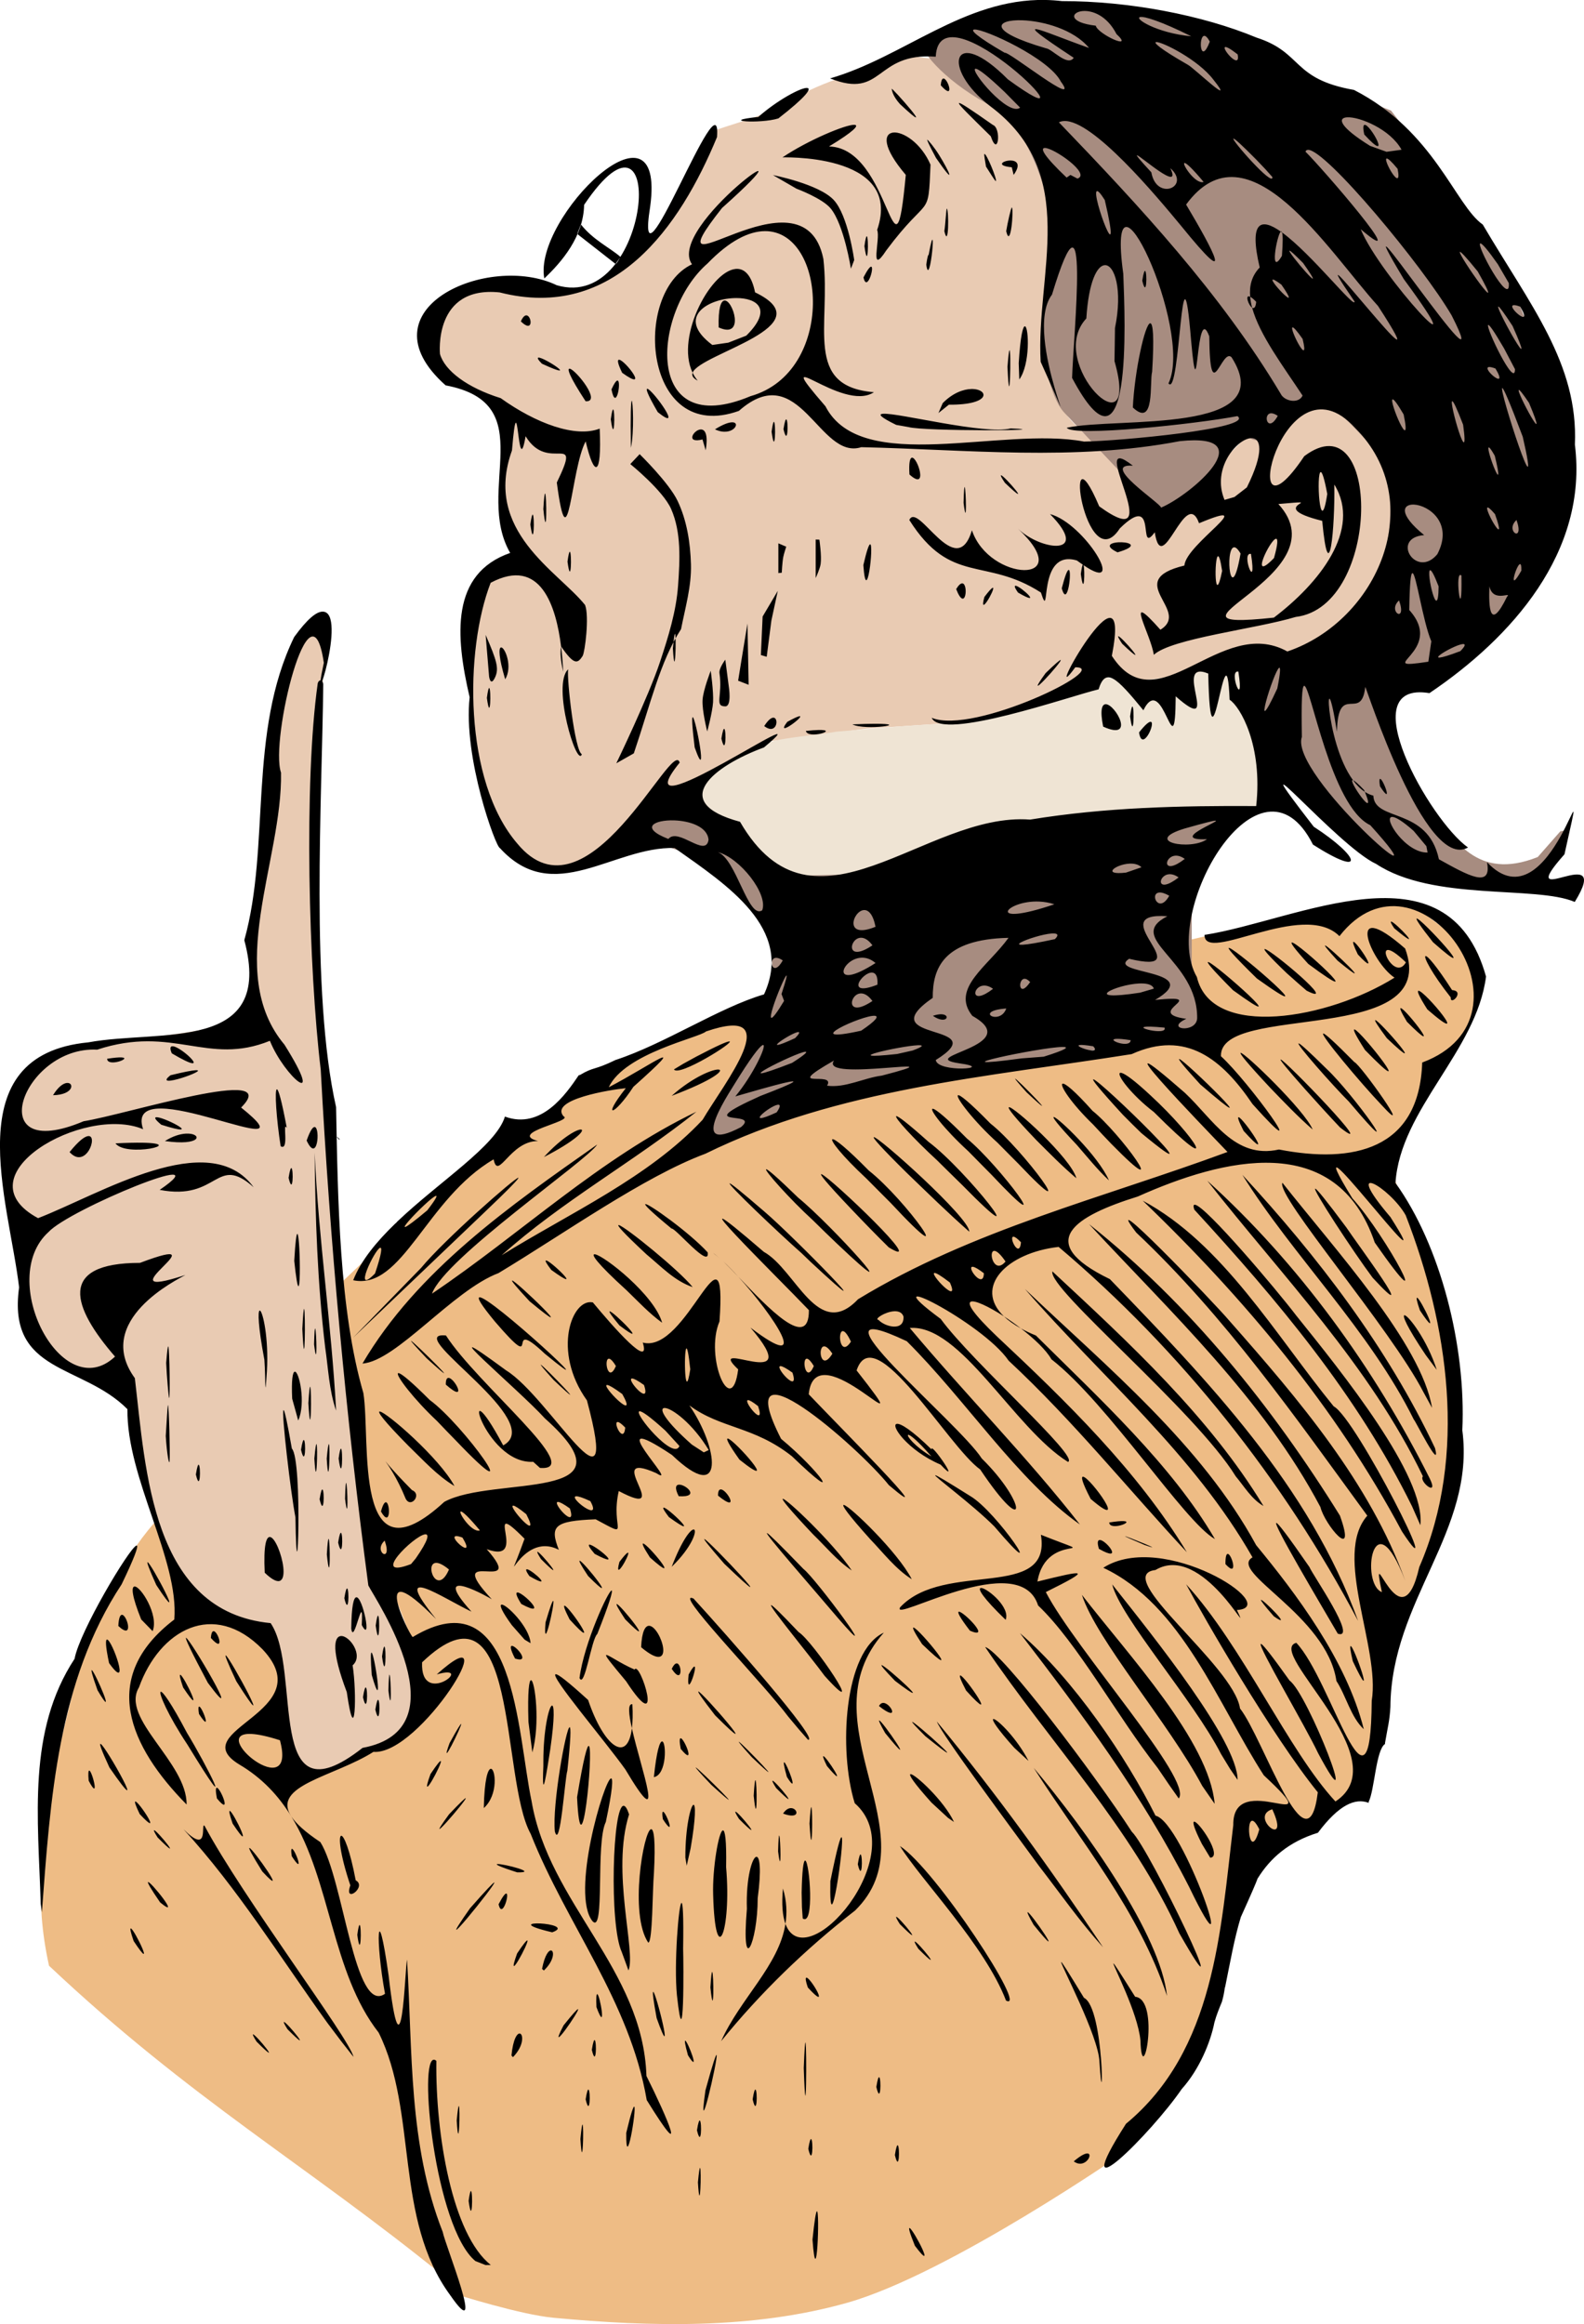
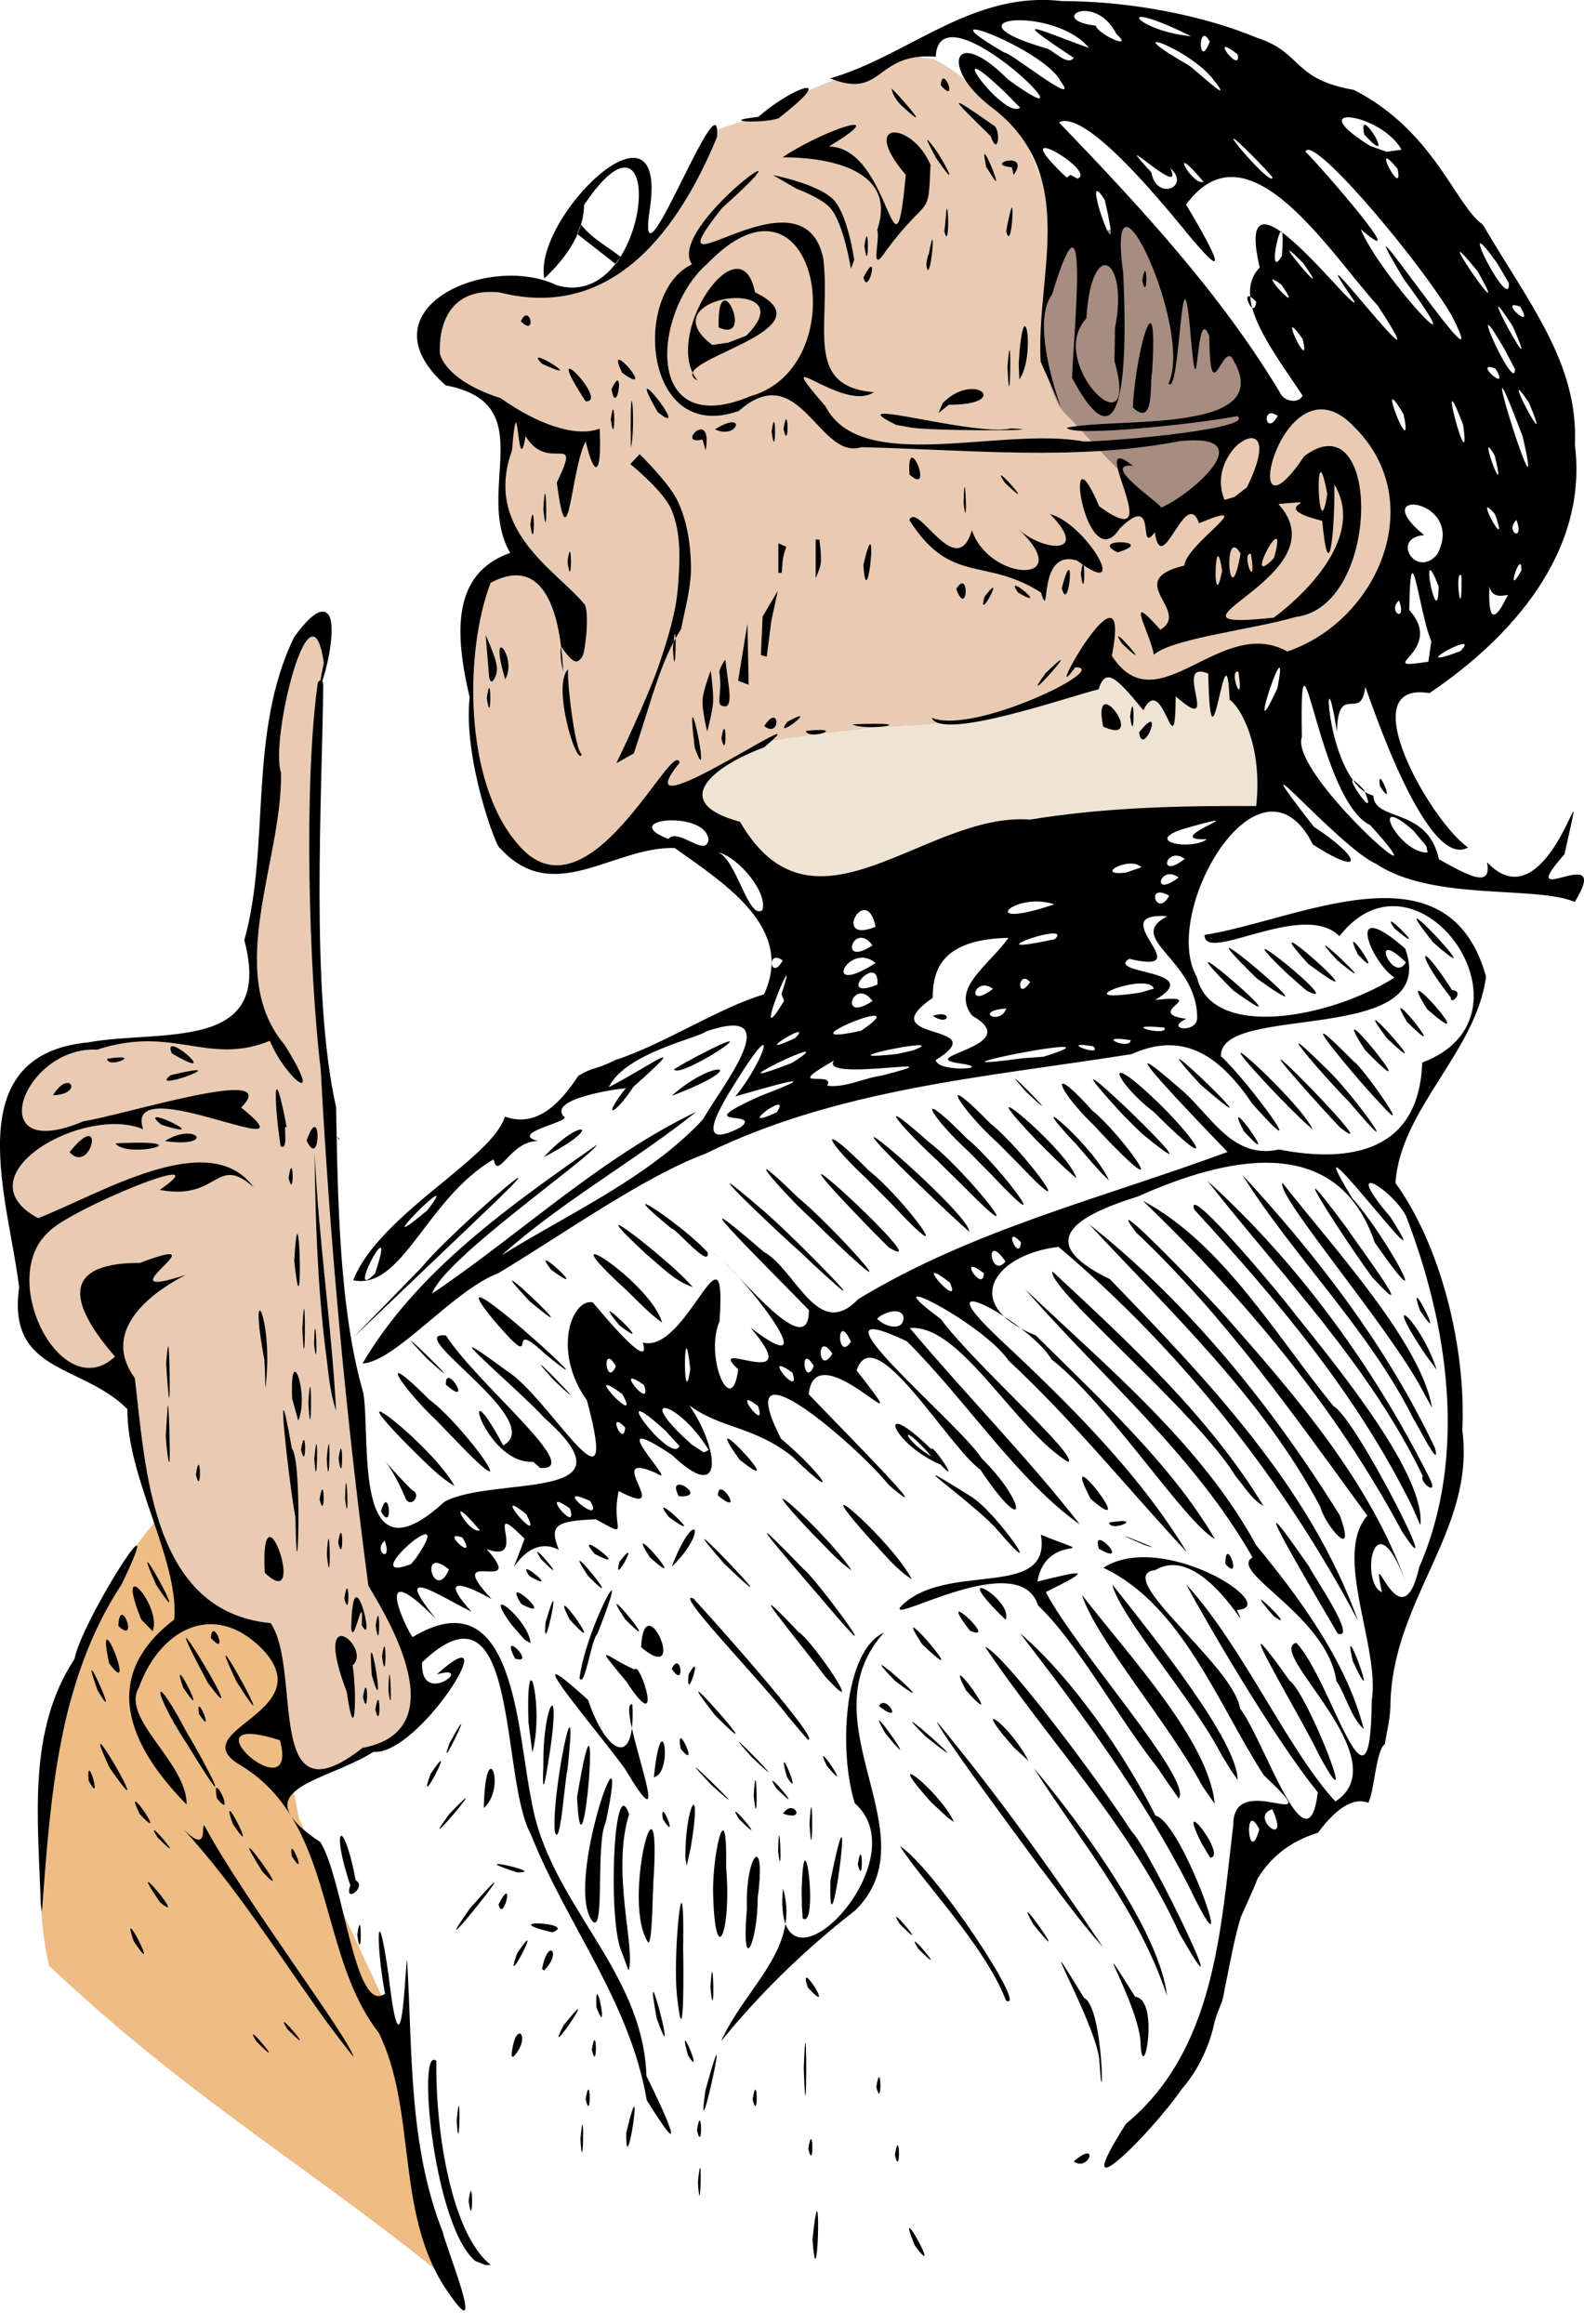
<svg xmlns="http://www.w3.org/2000/svg" version="1.1" viewBox="0 0 240.1 352.19">
  <g transform="translate(-475.54 -266.79)">
    <g shape-rendering="auto">
      <g transform="translate(265.96 4.716)">
        <path d="m351.08 271.01c4.596 2.252 9.192 6.975 13.789 12.021l2.828 6.718c0.591 2.823 1.1 5.958 0.707 12.551l-1.084 12.06c1.489 6.208 3.15 10.096 4.973 11.805l9.016 8.839c0.3 7.001 5.568 5.077 16.499-6.049 2.428-2.471 6.854-1.832 9.688-4.503 4.586-4.322 10.647-1.272 12.35-0.939l1.977 27.301-15.659 10.552-17.254 3.07-5.569 1.679-6.099-2.298c-6.242 3.58-13.081 5.846-20.153 7.601l-16.087 1.061-14.746 1.927c-12.788 6.976-14.028 7.095-16.544 7.973l-7.425 8.662c-4.757 2.614-9.662 4.487-15.733 0.53l-3.755-9.983c-1.459-5.06-1.754-9.084-1.725-12.821 0.135-5.682-1.499-14.901 0.707-16.44 1.146-3.724 3.173-4.51 5.303-4.95 1.238-0.298 2.434-0.599 0.707-4.596-2.905-1.968-1.334-10.428-2.059-17.717-1.239-2.406-5.338-3.954-8.384-5.046-2.348-2.921-2.332-4.187-3.169-6.051 0.614-2.818 1.315-5.6 3.889-7.601 2.425-1.558 5.365-1.236 9.451-0.966 4.229 3.942 11.396 0.222 15.474-1.862 4.179-3.019 7.197-6.777 9.546-10.96l5.48-10.783c4.404-1.51 7.965-2.257 13.112-5.484 5.824-2.947 11.61-4.118 17.117-5.653z" color="#000000" color-rendering="auto" fill="#e9cbb3" image-rendering="auto" />
        <path d="m381.95 295.75 19.363 25.661-9.005 15.537-7.415 2.472s-6.591-6.95-14.006-14.831c-2.28-2.424-3.236-9.239-3.236-9.239-0.215-5.537 0.677-9.527 1.175-14.066l1.645-4.357 0.627 0.144c3.785 0.34 7.672 0.084 10.852-1.321z" color="#000000" color-rendering="auto" fill="#a78c80" image-rendering="auto" />
        <path d="m272.73 523.69-1.222-12.856-4.696-8.111c-1.85-18.072-5.389-35.291-5.822-54.308l-3.57-47.296 0.427-27.535c0.298-5.989 1.659-13.375 0.213-17.076l-3.629 3.629c-2.427 8.68-2.977 17.361-4.056 26.041l-2.348 17.717v11.74c-5.899 4.277-28.88 2.858-35.006 10.032l-0.64 8.538c-1.049 4.18-2.004 8.392 0.854 13.874 0.361 5.343-0.041 9.795 2.348 17.503 3.568 3.246 8.33 5.447 12.807 7.898l4.269 18.143 5.55 12.594 11.526 5.336c3.34 8.034 2.761 13.642 3.842 20.278 3.495 2.047 7.33-0.417 11.881-2.388z" color="#000000" color-rendering="auto" fill="#e9cbb3" image-rendering="auto" />
-         <path d="m389.29 404.65 22.841-5.335 11.504-0.167 10.003 7.503c0.963 8.737-2.617 13.96-7.503 18.173l-5.835 13.838 10.337 30.843c-0.326 13.129-3.144 24.196-6.669 34.678-4.243 7.816-5.069 19.05-7.336 28.843l-16.005 10.67c-3.361 7.612-6.543 15.508-7.461 24.675l-12.879 19.673s-26.883 18.657-42.347 23.008c-14.281 4.017-29.677 3.634-44.448 2.258-5.088-0.474-14.904-3.592-14.904-3.592-1.699-0.644-8.568-35.009-11.004-41.013-2.912-7.179-10.181-26.671-10.17-26.675-2.072-2.798-5.689-5.641-4.168-8.336l4.835-3.334c4.449-0.436 7.781-3.556 11.67-5.335l5.335-6.335c-2.002-2.257-2.182-4.934-2.834-7.503l-5.003-12.71-3.834-23.802-2.334-18.006 20.34-19.34 13.588-8.128 14.255-9.045 14.505-4.502c-0.222 5.367-5.508 12.543-6.918 19.853l22.924-7.849 30.51-5.168 23.508-3.168-3.084-9.045c-1.89-1.5-1.196-4.571-2.084-6.627z" color="#000000" color-rendering="auto" fill="#eebc85" image-rendering="auto" />
        <path d="m232.97 492.85c-5.387 6.146-6.934 11.779-10.401 17.669l-5.835 23.841c-0.539 8.319-2.048 15.031 0.276 25.601 21.548 20.317 39.049 30.158 60.077 47.257l-8.169-39.513-14.005-30.01-3.168-16.172c1.15 0.23 0.948-9.447-1.834-10.837-1.165-0.582-9.003-5.835-9.003-5.835-4.082-3.122-5.743-7.725-7.938-12z" color="#000000" color-rendering="auto" fill="#eebc85" image-rendering="auto" />
-         <path d="m447.39 387.82c-1.791 4.923-5.029 9.553-20.728 7.677-9.467-3.495-20.168-16.446-25.687-25.96-1.243-2.143-1.44-4.503-2.186-6.099l7.587-2.709c6.104-3.572 9.611-4.671 11.909-10.336 2.902-7.154 2.655-19.271-0.3-20.553-1.472-0.639-5.844-6.82-7.951-6.179-6.539 1.99-8.937 7.24-11.67 4.2-5.38-5.984 2.378-5.53-0.741-10.971-3.482-6.073-13.508-17.652-17.417-19.202-5.748-2.279-10.855 5.579-10.992-0.909-0.066-3.133-3.655-15.736-8.774-18.326-7.186-3.635-11.321-8.498-11.14-9.878l14.649-5.777 14.897 1.275c13.859 1.273 27.719 9.414 41.578 14.756 0 0 14.031 17.825 18.827 27.997 4.422 9.38 8.87 29.819 8.87 29.819-0.166 2.835-4.642 13.362-12.108 20.699-10.482 10.302-22.361 5.701-9.136 28.117 3.096 3.428 6.411 10.245 15.797 6.484l3.419-3.89" color="#000000" color-rendering="auto" fill="#a78c80" image-rendering="auto" />
        <path d="m324.81 375.04c2.998-1.302 7.666-1.391 11.502-2.084 6.505-0.547 12.952-1.14 19.835-1.385l20.918-6.926c4.438 1.287 10.494-0.209 14.323-0.768 0.815-0.119 1.47 0.023 2.053-3.5e-4l4.588-0.141 4.435 8.066-1.334 13.004-33.344 6.335-37.012 6.002-10.003-8.669-7.528-7.409z" color="#000000" color-rendering="auto" fill="#efe4d4" image-rendering="auto" />
-         <path d="m318.07 392.89c2.777 3.095 3.717 5.5 8.724 9.431-0.305 3.432-0.322 6.943 0.236 10.61-3.067 6.84-11.533 19.187-10.446 22.097l31.902-9.365 35.367-5.894 8.488-0.707-2.122-8.96v-10.374l3.301-10.61 4.244-3.537h-23.342l-16.38 1.693-17.809 7.266-9.667 0.236c-4.433-1.462-6.64-5.149-9.667-8.017-3.104-0.695-5.285-3.544-7.781-5.659l-6.138 7.988z" color="#000000" color-rendering="auto" fill="#a78c80" image-rendering="auto" />
      </g>
      <path d="m583.27 368.44s-1.141 2.893-1.237 4.419c-0.101 1.605 0.707 4.773 0.707 4.773s0.791-2.92 0.884-4.419c0.098-1.592-0.354-4.773-0.354-4.773zm2.21 5.392c1.017 5.1e-4 0.53-3.005 0.53-3.005l-0.53-4.066s-0.991 1.302-0.884 2.033c0.506 3.461-0.821 5.037 0.884 5.038zm3.359-12.551 0.177 9.281-1.591-0.619s0.323-2.004 0.486-3.005c0.307-1.886 0.928-5.657 0.928-5.657zm4.596-4.95-0.972 4.508-0.707 5.48-0.884-0.265 0.265-5.834zm0.088-7.204v4.508l0.516-0.055s0.075-1.581 0.224-2.362c0.101-0.533 0.454-1.579 0.454-1.579zm5.657-0.575v5.834s0.643-1.379 0.751-2.121c0.177-1.221-0.192-3.696-0.192-3.696zm-6.474-55.229s6.917 1.345 9.188 3.75c2.207 2.338 3.125 9.125 3.125 9.125l-0.5 1.312s-1.032-6.641-3.062-9.125c-1.264-1.547-5.188-3-5.188-3zm-29.116 7.473c1.819 2.333 4.402 3.537 5.979 4.907 0 0-0.575 1.193-0.751 1.061-0.177-0.133-5.788-4.527-5.788-4.527zm-14.438 62.208c1.708 3.933 2.068 5.127 1.399 6.497-0.669 1.37-0.875-0.177-0.875-0.177m84.32-102.54c-12.345-0.22-21.515 8.681-32.631 11.887 8.149 3.248 6.692-3.973 16.012-3.289 0.537-11.392 26.323 14.643 10.93 3.43-8.366-8.436-10.257-1.734-2.66 4.08 13.754 10.28 6.858 25.384 7.635 38.729 7.953 17.617-2.974-3.985 1.717-10.186 5.861-19.346 3.244 6.085 3.045 12.627 9.149 17.177 8.042-8.585 7.76-15.768-2.788-20.284 10.764 8.447 6.852 16.598 1.82 2.443 1.94-24.59 3.434-6.447 1.113 12.316 0.664-6.285 2.748-0.688 0.114 11.151 1.885 1.614 3.381 3.178 7.515 11.815-17.409 9.011-24.982 10.678 0.906 1.427 19.587-0.563 25.869-1.764 2.7 1.893-18.184 3.791-23.254 3.856-12.5-2.354-33.773 5.199-39.195-5.348-8.908-10.301 2.538 1.085 7.348-2.131-10.713-0.873-6.51-10.067-7.66-20.191-3.042-15.128-27.258 7.353-15.363-7.725 16.155-14.421-8.652 2.901-4.549 8.531-9.142 4.299-7.339 27.387 7.106 22.215 9.232-8.144 12.129 7.544 18.553 5.5 16.041 0.358 32.333 2.149 48.285-0.914 12.719-1.342 1.71 8.151-2.844 10.074-0.06-0.668-9.373-6.711-4.277-6.357-7.559-5.933 5.999 14.196-5.1 6.162-5.753-13.568-2.104 11.417 3.125 3.342 5.921-5.816 2.549 4.324 5.293 0.59 1.121 7.214 4.65-7.117 6.717-1.371 9.689-4.04-2.051 3.191-2.219 6.408-9.53 2.298 1.122 6.813-3.644 9.729-5.74-6.475-1.458 0.634-0.996 3.801 2.686-2.486 15.408-3.902 21.506-5.738 13.058-1.562 12.958-33.12 1.301-24.365-10.599 15.777-3.411-16.448 7.723-4.273 11.156 11.217 3.452 29.201-10.287 33.871-10.157-5.647-19.679 11.345-26.604 0.664 3.271-16.841-11.158 9.422-5.543 1.732 5.727-0.049-15.368 10.287-21.762 7.658 1.544 3.563 21.012-3.307 25.293-4.316 1.054-3.393 2.664-1.878 6.791 3.17 3.045-6.204 4.811 9.688 4.898-2.113 7.256 6.39-0.732-5.773 4.936-3.449 0.38 18.309 2.71-9.036 3.236 3.963 1.601 1.037 5.05 6.919 4.029 16.115-11.452-0.069-22.94 0.196-34.266 2.053-15.938-1.22-32.764 19.673-43.973 0.332-11.02-2.974-3.957-8.478 3.633-11.271 10.398-8.673-22.409 14.175-12.783 2.307-1.069-4.021-13.993 25.114-24.605 12.268-8.195-9.515-7.979-29.376-4.043-39.523 7.603-4.041 9.921 3.616 10.674 9.652 1.929 2.779 2.481 2.686 3.27 1.427 0.338-0.539 1.037-5.965 0.367-7.713-4.092-5.119-15.494-11.197-11.082-23.414 0.972-11.558 0.818 5.171 2.066-2.164 3.49 5.764 8.662-1.094 4.732 7.019 1.747 13.2 2.12-2.098 4.375-6.234 1.263 5.408 2.465 5.553 2.125-1.935-3.656 1.424-9.667-0.787-15.008-4.62-5.034-1.567-8.485-4.148-9.202-6.692 0 0-1.049-10.37 9.043-9.33 17.349 4.433 27.334-9.947 32.947-23.533 0.781-10.203-12.643 26.362-10.129 10.533 2.481-18.139-17.775 1.693-16.047 10.883 2.618-2.47 5.949-6.342 6.033-11.15 12.824-19.026 10.292 16.414-4.15 12.18-10.301-4.973-29.885 3.568-16.844 15.172 14.649 2.762 4.289 15.83 9.789 25.396-9.013 3.143-8.334 12.499-6.144 21.869-1.012 9.184 3.988 22.77 4.58 22.846 8.151 8.979 17.196-0.275 26.502 2e-3 7.873 5.583 18.152 12.175 13.539 22.18-6.751 1.97-15.073 7.511-22.518 9.945-3.302 1.613-3.203 0.973-5.377 2.268-0.052 0.022-0.12 0.031-0.189 0.039-1.892 2.801-5.664 8.298-11.189 6.268-1.359 4.446-9.902 9.79-16.365 15.953-7e-3 0.011-0.012 0.024-0.019 0.035-0.038 0.059-0.098 0.101-0.148 0.15-0.051 0.05-0.081 0.065-0.123 0.104-2.791 2.7-5.168 5.553-6.342 8.559 7.474 1.56 11.056-12.367 21.287-18.324 0.655 3.349 2.486-2.808 6.723-2.772-4.67-1.256 5.513-3.007 3.861-3.758-2.15-2.552 7.183-4.039 9.447-4.248-3.729 4.712-1.79 4.272 1.15-0.207 9.077-8.109 2.751-3.311-3.732 0.062 2.414-5.178 13.824-7.535 14.734-8.453 12.516-4.289 2.66 7.974-0.506 13.379-8.183 8.769-20.173 14.145-30.469 20.537 9.124-8.178 20.046-14.182 29.531-21.756-14.641 7.021-26.651 18.527-40.082 27.57 1.9-5.377 23.608-20.218 25.039-22.596-13.198 9.266-27.309 19.1-35.576 33.188 5.124-0.348 13.688-11.089 20.619-13.707 9.977-6.005 22.043-14.627 31.365-18.092 20.158-9.906 42.746-11.617 64.607-15.09 8.235-3.726 13.709 0.763 18.324 7.574 9.813 10.939-0.672-3.525-4.791-7.254-0.284-8.194 33.448-1.366 27.918-16.322-9.376-8.184-5.18 2.067-1.609 4.414-10.015 6.252-27.739 9.418-29.957-0.092-5.677-9.772 9.572-35.962 17.596-20.07 8.02 5.115 7.267 1.923 0.115-2.713-12.477-16.102 3.644 3.007 9.467 5.644 8.596 5.696 24.211 3.233 30.098 5.758 6.001-9.736-9.711 1.965-1.557-7.223 4.26-19.214-1.945 11.594-11.74 1.203 0.769 4.054-2.853 2.024-7.293-0.447-1.706-7.983-9.78-5.624-9.938-9.639-0.456-0.117-0.883-0.313-1.287-0.574 1.987 4.775-2.793-2.069-1.793-1.766-4.377-5.953-4.364-19.754-2.439-7.336 0.154-7.681 3.693-1.346 4.293-6.797 0.111-0.133 9.044 28.035 15.574 24.328-5.792-4.092-17.82-25.361-5.848-23.391 12.416-8.369 24.086-21.375 22.049-37.662 0.542-12.274-6.796-21.151-13.963-33.346-4.162-2.897-7.361-14.187-19.52-20.402-9.501-1.673-7.702-5.657-14.775-7.932-8.202-3.413-19.359-5.538-29.488-5.531-0.853-0.1-1.691-0.155-2.514-0.17zm46.631 118.24c0.532 0.723 1.127 1.335 1.793 1.766-0.042-0.1-0.063-0.164-0.111-0.275-0.952-1.006-1.457-1.422-1.682-1.49zm-120.04-20.27c-0.165 0.845-0.083 2.087 0.32 3.82-0.051-1.072-0.141-2.386-0.32-3.82zm1.071 3.467c-2.517 2.363 1.338 15.052 2.078 12.867-1.072-0.466-2.314-11.494-2.078-12.867zm78.025-99.756c1.409-0.109 3.633 0.656 5.092 3.488 2.821 2.613-2.876-9e-3 -3.141-1.268-4.23-0.494-3.763-2.081-1.951-2.221zm8.729 0.902c0.681-0.081 3.039 0.611 7.695 2.924-5.308-0.506-8.831-2.789-7.695-2.924zm-17.895 0.498c3.124 0.111 7.762 1.358 10.1 4.193-7.612-2.688-12.734-5.375-2.322 1.494-0.945 1.384-3.274-1.343-4.199-1.44-9.106-2.657-7.595-4.391-3.578-4.248zm-7.285 1.398c1.519-0.112 11.324 4.369 13.105 7.887 3.171 4.289-7.937-4.658-8.51-4.363-4.266-2.471-5.286-3.472-4.596-3.523zm34.85 0.961c0.213-6e-3 0.492 0.232 0.838 0.875-1.451 3.781-1.762-0.847-0.838-0.875zm-7.262 0.939c0.929-0.019 6.32 2.652 8.633 5.688 3.642 4.566-2.952-1.772-3.859-2.244-4.283-2.452-5.331-3.432-4.773-3.443zm10.404 0.768c0.172-0.083 0.725 0.175 1.914 1.1 0.485 2.465-2.431-0.849-1.914-1.1zm-37.844 3.281c0.028-7e-3 0.063-6e-3 0.105 2e-3 0.456 0.087 1.753 1.051 4.338 3.519l2.344 2.371c-1.775 1.424-7.664-5.685-6.787-5.893zm-4.773 1.488c-0.046-0.011-0.092-9e-3 -0.135 0.01-0.159 0.07-0.288 0.363-0.334 1.008 2.143 2.406 1.166-0.85 0.469-1.018zm-20.723 1.418c-0.938-0.081-4.576 1.887-7.402 4.396-6.223 0.634 0.292 1.07 3.041 0.223 4.188-3.253 5.091-4.556 4.361-4.619zm12.816 0.145c0.041 0.113 0.052 0.963 1.253 2.299 6.21 5.808-1.429-2.79-1.253-2.299zm10.207 2.148c-0.226 0.119 1.772 2.031 4.811 5.029 1.148 3.384 1.634-1.259 0.311-1.723-3.425-2.407-4.946-3.4-5.121-3.307zm58.814 2.158c1.869-0.117 6.557 1.79 8.26 4.912l-2.273 0.314-2.5-0.902c-4.689-2.918-4.94-4.233-3.486-4.324zm-42.875 0.562c4.369-0.171 13.923 11.293 17.768 15.941 8.343 10.283 4.843 3.647 0.713-3.281 9.359-12.779 21.57 7.105 29.092 15.373 11.104 17.081-13.823-15.615-3.559-0.682 0.104 1.25-6.511-7.212-10.99-10.465 0.117 0.359 0.147 1.375-0.018 3.541-1.935 3.293-0.78-3.078-0.178-3.676-2.939-2.06-4.876-1.721-3.191 5.443-1.211 1.259-1.594 2.771-1.447 4.436 0.211 0.106 0.501 0.334 0.914 0.768-0.083 0.908-0.347 1.054-0.619 0.881 1.109 4.126 4.772 8.957 7.65 13.328-0.592 1.3-2.796 0.862-3.33-0.295-9.094-15.202-21.372-28.39-33.607-41.117 0.242-0.12 0.511-0.184 0.803-0.195zm28.484 28.279c-0.152-0.564-0.248-1.114-0.295-1.648-0.844-0.425-0.262 1.294 0.295 1.648zm4.344-11.527c0.066 0.046 0.128 0.086 0.195 0.135-0.052-0.159-0.116-0.214-0.195-0.135zm-64.623-16.176c-1.294-0.068-7.043 2.333-10.896 4.928-0.981 0.071 18.47-0.976 14.342 11.008 0.55 1.251-1.291 7.187 1.389 3.084 6.545-8.767 6.345-4.432 6.699-12.984-2.874-6.611-10.934-6.881-3.748 1.551-1.785 18.952-2.125-4.132-11.639-4.307 3.803-2.31 4.63-3.239 3.853-3.279zm77.311 0.01c-0.195 0.055-0.249 0.467-0.029 1.457 4.385 4.771 0.873-1.696 0.029-1.457zm-19.85 2.076c0.177 9e-3 1.149 0.86 3.438 3.174l1.385 1.455 1.065 1.193c0.214 1.694-6.418-5.85-5.887-5.822zm-46.408 0.18c-0.108-0.031 0.213 0.694 1.316 2.754 3.23 4.667 1.953 1.967 0.492-0.402-0.76-1.232-1.677-2.314-1.808-2.352zm17.789 1.24c1.332-0.056 7.09 3.947 4.961 4.641l-1.055-0.555-0.586 0.402c-3.501-3.316-4.018-4.46-3.32-4.488zm39.896 0.285c2.692-0.128 17.467 17.667 21.783 25.084 7.774 15.255-18.139-23.682-7.246-5.492 11.906 16.142-3.568-0.382-6.533-7.562 8.301 7.075-5.939-9.375-8.375-11.756 0.065-0.176 0.192-0.265 0.371-0.273zm-49.035 0.629c-0.091 0.058 0.125 1.172 0.242 1.909 0.599 0.923 1.385 2.235 1.487 2.188 0.26-0.12-1.446-4.278-1.729-4.097zm23.129 0.197c0.4-0.042 6.912 5.808 5.047 1.945 3.185 2.833-2.095 5.064-2.873 0.639-1.761-1.901-2.307-2.57-2.174-2.584zm37.854 0.488c0.193-0.013 0.685 0.4 1.647 1.561 0.788 3.939-2.337-1.516-1.647-1.561zm-57.004 0.301c-1.115-0.018-2.385 0.786 0.172 1.025l0.279 1.158c1.191-1.658 0.416-2.17-0.451-2.184zm26.381 0.381c0.263 0.025 1.101 0.755 2.867 2.867-1.239 0.433-3.446-2.923-2.867-2.867zm-13.316 4.264c0.169-0.073 0.541 0.295 1.201 1.346 2.868 12.288-2.114-0.95-1.201-1.346zm-22.735 2.651c-0.105-0.074-0.196 2.228-0.382 3.418 0.676 2.856 0.698-3.194 0.382-3.418zm9.847-0.177c-0.105-0.074-0.668 2.405-0.854 3.595 0.676 2.856 1.17-3.371 0.854-3.595zm-37.444 3.585c9.426-0.074 10.74 21.379-2.17 25.01-16.348 6.871-14.875-12.835-6.518-20.105 3.356-3.468 6.285-4.885 8.688-4.904zm15.461 0.779c-0.086-0.029-0.206 0.362-0.359 1.496 0.549 4.049 0.668-1.393 0.359-1.496zm93.041 1.084c0.271 0.06 1.051 0.932 2.611 3.156l1.664 2.861c0.28 3.932-5.245-6.231-4.275-6.018zm-28.938 1.105c0.167 0.058 0.76 0.58 2.022 1.857 4.516 6.376-2.747-2.107-2.022-1.857zm25.793 0.184c0.098-0.094 0.844 0.666 2.703 2.951 4.874 8.598-3.053-2.616-2.703-2.951zm-80.521 0.439c-0.086-0.029-0.206 0.362-0.359 1.496 0.549 4.049 1.701-8.795 0.359-1.496zm26.689 1.566c1.483-0.094 2.753 3.679 1.553 9.533l-0.035 2.588-0.039 2.416c4.129 14.462-10.551 0.279-4.268-6.461 0.353-5.591 1.635-8.003 2.789-8.076zm-35.4 0.229c-0.174-0.011-0.536 0.408-1.172 1.631 0.527 2.31 1.694-1.597 1.172-1.631zm-20.205 0.338c-3.795-0.252-9.575 10.136-6.863 15.73 1.133-2.941 20.15-7.041 9.467-12.176-0.494-2.435-1.46-3.479-2.603-3.555zm-6.863 15.73c-0.164 0.426 0.044 0.828 0.775 1.205-0.314-0.367-0.567-0.774-0.775-1.205zm68.6-15.418c-0.105-0.074-0.255 0.283-0.441 1.473 0.676 2.856 0.757-1.249 0.441-1.473zm19.318 1.318c0.096-0.069 0.484 0.122 1.33 0.756 3.293 4.729-1.746-0.458-1.33-0.756zm-81.301 2.787c3.162-5e-3 5.585 1.687 1.514 5.701l-2.717 1.059-2.424 0.35c-5.726-4.292-0.439-7.103 3.627-7.109zm-1.822 0.381c-0.509 0.093-0.923 1.163-0.846 4.072 4.071 1.838 2.147-4.31 0.846-4.072zm119.69 0.695c0.19-0.01 0.497 0.056 0.959 0.229 2.168 3.597-2.287-0.16-0.959-0.229zm-2.324 0.221c0.182 0.088 0.805 0.909 2.127 2.932 4.072 9.105-2.431-2.467-2.18-2.926 9e-3 -0.016 0.027-0.018 0.053-6e-3zm-147.29 1.334c-0.259-0.054-0.58 0.163-0.904 0.908 1.904 1.862 1.682-0.745 0.904-0.908zm94.5 1.189c-0.795-3e-3 -2.391 7.327-2.641 12.766 3.403 3.193 2.504-3.93 2.924-5.4 0.331-5.351 0.133-7.364-0.283-7.365zm51.215 0.26c0.139-0.099 0.828 0.821 2.42 3.562l1.645 3.131c0.049 3.066-4.483-6.397-4.064-6.693zm-70.201 0.203c-0.301-0.07-0.695 1.369-0.953 5.584l0.086 2.469c1.681-2.29 1.443-7.919 0.867-8.053zm40.549 0.16c0.153-0.03 0.603 0.429 1.529 1.752 1.159 4.678-2.077-1.646-1.529-1.752zm-42.908 3.481c-0.068 0.099-0.165 0.805-0.295 2.49 0.341 8.045 0.587-2.918 0.295-2.49zm-71.416 1.107c-0.169 0.041-0.059 0.302 0.541 0.914 6.146 2.839 0.191-1.092-0.541-0.914zm12.266 0.318c-0.305-0.035-0.291 0.467 0.445 1.978 4.252 3.057 0.469-1.874-0.445-1.978zm131.86 1.102c0.19-0.01 0.497 0.056 0.959 0.229 2.168 3.597-2.287-0.16-0.959-0.229zm-139.34 0.26c-0.486-0.106-0.143 1.071 2.387 4.932 2.486 0.154-1.46-4.729-2.387-4.932zm7.271 1.805c-0.036-0.019-0.078-0.018-0.127 4e-3 -0.18 0.081-0.451 0.463-0.836 1.326 0.656 3.404 1.503-1.049 0.963-1.33zm134.06 1.125c0.179-0.011 1.05 1.925 3.107 7.389 3.103 13.471-3.692-7.351-3.107-7.389zm-129.55 0.119c-0.334-0.104-0.074 0.753 1.543 3.529 4.055 3.265-0.688-3.264-1.543-3.529zm49.07 0.025c-1.19 0.027-2.799 0.582-4.334 2.137l-0.65 1.504 1.58-1.264c6.624 0.048 6.023-2.436 3.404-2.377zm83 0.139c0.127-3e-3 0.578 0.535 1.537 1.963 3.438 8.209-2.087-1.95-1.537-1.963zm-19.148 1.434c0.164-0.059 0.656 0.532 1.678 2.281 1.347 6.427-2.262-2.07-1.678-2.281zm-115.33 0.217c-0.11 0.07-0.208 1.917-0.123 7.125 0.526-2.42 0.307-7.241 0.123-7.125zm124.39 0.06c0.174 0.05 0.657 1.009 1.633 3.557 1.073 7.712-2.254-3.733-1.633-3.557zm-127.2 1.252c-0.086-0.029-0.206 0.362-0.359 1.496 0.549 4.049 0.668-1.393 0.359-1.496zm99.836 0.582c0.239 0.022 0.54 0.137 0.906 0.389-1.493 2.693-2.28-0.172-1.125-0.381 0.067-0.012 0.139-0.015 0.219-8e-3zm-58.947 0.07c-0.771 0.062-0.345 0.524 2.01 1.682l1.867 0.332c2.368 0.666 23.434 0.545 15.498 0.207-3.992 0.997-17.063-2.408-19.375-2.221zm-14.631 0.855c-0.105-0.074-0.255 0.283-0.441 1.473 0.676 2.856 0.757-1.249 0.441-1.473zm-1.883 0.367c-0.086-0.029-0.206 0.362-0.359 1.496 0.549 4.049 0.668-1.393 0.359-1.496zm-6.373 0.07c-0.504 0.015-1.339 0.297-2.572 1.066 2.621 1.246 4.085-1.11 2.572-1.066zm-4.748 1.082c-1.06 0.059-2.344 2.175 0.287 1.516l0.482 1.641c0.42-2.487-0.134-3.192-0.77-3.156zm83.457 1.318c1.45-0.047 2.056 1.992-0.656 7.463l-1.879 1.457-1.506 0.438c-2.001-4.767 1.921-9.289 4.041-9.357zm35.996 1.412c0.015-8e-3 0.033-7e-3 0.055 2e-3 0.131 0.055 0.403 0.422 0.873 1.262 1.732 7.023-1.377-1.024-0.928-1.264zm-87.437 1.551c-0.283 0.062-0.471 0.743-0.359 2.543 2.922 2.64 1.21-2.731 0.359-2.543zm62 2.18c0.21 0.039 0.527 0.932 0.973 3.312-1.104 7.299-1.724-3.45-0.973-3.312zm-48.479 0.484c-0.096 0.012 0.041 0.327 0.582 1.133 4.635 4.416-0.166-1.185-0.582-1.133zm50.518 1.402c4.245 6.879-2.401 15.056-9.162 20.17-20.835 2.239 10.754-6.236 0.682-17.217 8.495-0.741-2.7 0.221 6.646 2.551 1.035 10.942 1.953 0.983 1.834-5.504zm-56.02 0.387c-0.064-0.096-0.13 0.492-0.176 2.391 0.535 4.343 0.369-2.102 0.176-2.391zm-63.611 0.975c-0.072 4e-3 -0.162 0.632-0.262 2.353 0.559 5.565 0.521-2.369 0.262-2.353zm131.71 1.678c2.202 0.104 6.027 2.769 3.537 7.519-3.181 3.83-7.168-2.482-1.994-2.894-3.986-3.238-3.255-4.706-1.543-4.625zm11.133 0.445c0.118-0.063 0.459 0.199 1.145 1.004 2.018 5.612-1.656-0.732-1.145-1.004zm-66.301 0.994c6.297 6.429-1.329 5.597-4.857 2.209 9.149 8.57-4.363 8.087-6.982 0.242-2.389 7.982-8.189-4.478-9.49-1.555 6.292 9.943 11.519 5.557 19.951 10.996 1.593 4.965-0.725-6.719 5.457-4.857 0.331 0.252 0.598 0.428 0.883 0.625-0.079 0.137-0.176 0.543-0.295 1.42 0.507 3.737 0.642-0.558 0.418-1.332 6.771 4.618 0.153-6.37-5.084-7.748zm-78.412 0.084c-0.086-0.029-0.206 0.362-0.359 1.496 0.549 4.049 0.668-1.393 0.359-1.496zm149.12 0.812c1.27 3.592-1.863 1.707 0 0zm-36.451 2.844c0.288-0.011 0.304 0.742-0.309 2.918-3.871 4.019-0.556-2.886 0.309-2.918zm-23.396 0.529c-1.368-0.045-2.945 0.42-0.625 1.529 3.152-0.928 1.993-1.484 0.625-1.529zm-38.143 0.311c-0.177 0.054-0.496 0.907-1.014 3.148 0.458 6.661 1.644-3.34 1.014-3.148zm55.139 0.459c0.257-0.05 0.594 0.206 1.022 0.938-1.484 8.539-2.411-0.666-1.022-0.938zm-100.64 0.67c-0.086-0.029-0.206 0.362-0.359 1.496 0.549 4.049 0.668-1.393 0.359-1.496zm103.24 0.324c0.984 6.264-1.626-0.303 0 0zm-4.996 0.352c0.163-0.03 0.375 0.554 0.625 2.227-1.168 5.825-1.208-2.119-0.625-2.227zm45.795 1.195c0.127 0.01 0.207 0.282 0.188 0.982-2.157 3.842-0.738-1.025-0.188-0.982zm-68.441 0.883c-0.188 0.043-0.519 0.78-1.037 2.781 0.868 3.186 1.6-2.912 1.037-2.781zm54.807 0.041c0.19-9e-3 0.583 0.641 1.277 2.451-0.041 6.02-1.955-2.418-1.277-2.451zm-2.689 0.443c0.56-0.012 1.554 7.24 2.861 10.338l-0.449 3.086c-8.975 1.36 2.82-1.48-2.893-7.834 0.063-4.079 0.226-5.584 0.48-5.59zm7.238 0.277c0.053-7e-3 0.116 0.021 0.188 0.09 0.144 7.88-0.987 0.02-0.188-0.09zm-75.479 1.273c-0.227-4e-3 -0.531 0.233-0.918 0.869 1.443 3.704 1.902-0.85 0.918-0.869zm8.162 0.375c-0.289-0.074-0.31 0.166 0.295 1.02 3.865 2.247 0.573-0.798-0.295-1.02zm71.746 0.072c0.551 2.607 3.509 0.676 2.658 1.598-2.619 5.354-2.783 1.588-2.658-1.598zm-75.232 0.229c-0.021-0.015-0.054-0.012-0.102 0.014-0.176 0.095-0.549 0.492-1.213 1.367-0.905 3.267 1.624-1.153 1.314-1.381zm61.535 1.91c1.27 3.592-1.863 1.707 0 0zm-163.16 1.701c-0.912-0.012-2.29 1.052-4.316 3.85-7.074 14.535-3.552 31.62-7.557 45.936 4.594 17.147-12.659 13.469-23.635 15.484-20.095 1.935-12.066 23.925-10.5 37.131-1.825 13.14 9.557 11.535 16.418 18.457-0.127 10.473 7.848 22.828 7.107 31.873-11.542 8.786-6.765 19.281 1.861 28.035 0.085-6.356-10.07-13.027-7.223-17.74 3.117-8.71 11.319-13.345 18.734-5.779 9.011 9.559-12.09 12.199-3.553 17.436 3.516 2.069 6.014 4.795 7.92 7.904-3.105-4.722 6.578-6.064 12.443-9.799 7.057 0.573 20.614-21.631 9.598-11.738 6.096-1.753-2.527 5.203-2.223-1.83 14.786-14.134 11.793 17.583 16.463 26 5.476 13.83 15.002 25.293 17.588 40.338 6.458 10.424 3.118 2.685-0.043-3.656-0.527-16.196-14.794-26.152-17.41-41.641-2.196-10.251-2.438-34.246-18.021-24.871-0.694-0.606-6.757-13.155 3.547-2.727-7.205-8.847 1.089-3.134 5.361-1.127-6.837-7.571 3.239-1.846 3.096-1.852-7.908-8.486 5.671-0.325-0.791-7.613 6.713 2.457-0.999-8.383 5.74-1.578-3.598 10.004-0.757-1.416 5.197 1.678-1.408-3.598-0.717-4.377 5.582-4.625 5.599 2.995 2.175 1.519 3.504-4.283 8.828 4.667-2.857-6.492 5.691-2.709 3.921 2.536-9.216-10.457 2.369-2.76 8.193 7.823 7.019-1.157 2.643-7.506 4.772 3.538 9.758 3.125 15.545 7.705 8.223 7.923 4.202 2.204-1.648-2.643-8.193-16.073 11.688 1.171 16.346 7.023 8.575 7.272-8.053-9.444-12.15-13.77 0.969-10.036 18.059 10.164 7.254-3.615 2.652-8.058 13.861 11.543 18.734 15.008 7.344 10.935 7.066 5.033 0.236-1.668-3.419-5.396-28.17-25.708-11.361-17.766 8.873 8.805 16.838 21.146 26.238 27.768-7.996-10.251-17.129-19.461-25.785-29.773 7.683-0.638 15.814 15.237 23.984 20.295 1.847-0.726-14.521-15.125-19.295-21.666-11.26-8.317 6.322 0.483 10.293 6.32 9.825 9.136 18.291 19.679 27.018 29.031-7.532-12.401-18.24-22.823-28.824-32.736-7.278-6.947-3.542-6.004 1.086-3.012-4.62-4.44 0.417-9.626 8.297-10.521 18.594 15.725 34.103 35.293 45.395 56.678-7.367-20.418-22.81-36.46-37.627-51.795-11.7-5.658-5.167-9.594 4.238-12.52 12.854-5.747 30.105-10.149 35.914 6.979 9.718 13.911 1.821-0.933-3.404-6.715-10.08-16.42 14.676 16.817 5.775 2.848-7.558-8.864-0.076-4.509 2.318-0.27 6.411 16.476 9.443 36.376 2.059 53.316-2.798 12.295-7.598-5.353-5.668 3.789-3.288-1.226-1.366-14.565 3.537-1.721-5.336-14.818-16.163-27.502-26.551-39.277-2.638-3.12-20.111-21.206-14.225-13.49 13.53 12.76 24.129 27.989 35.029 42.908-5.266 5.992 1.992 19.995 0.67 28.045-0.159 20.643-6.054-3.126-11.432-8.781-4.795 1.298 15.646 17.674 5.932 24.045-7.16-7.718-14.079-23.585-22.633-32.916 2.642 4.961 13.018 22.967 19.959 31.523-1.554 12.626-8.225-8.159-11.791-12.703-0.947-6.551-19.65-20.184-12.822-20.979 7.171-4.289 14.971 11.595 12.352 6.061 7.065-0.423-11.171-12.192-20.252-6.404 11.916 5.596 17.355 20.637 24.324 31.443 10.574 9.883-4.749-1.258-4.621 7.557-1.939 16.019-2.778 34.101-16.266 45.262-9.425 14.737 3.983 1.292 8.447-5.262 2.698-3.002 4.369-7.117 4.957-10.088 0.298-1.109 0.757-2.208 1.141-3.141 0.45-1.617 0.34-1.874 0.498-2.303 0.739-3.593 1.356-7.213 2.367-10.531 3.569-7.886 2.211-5.358 2.557-5.863 1.914-3.087 4.71-5.551 9.129-6.916 3.198-4.264 5.661-5.305 7.697-4.531-3e-3 -0.156-3e-3 -0.297-4e-3 -0.16 0.889-1.782 1.109-7.913 2.478-8.76-3e-3 -0.046-3.2e-4 -0.092-4e-3 -0.139 0.451-2.644 0.683-3.237 0.82-5.482 0.106-16.163 12.905-26.626 10.9-41.922 0.598-12.733-3.348-28.084-10.133-37.475 0.724-11.194 12.272-19.947 13.727-31.279-5.782-20.746-28.562-8.5-42.672-6.312 4e-3 4.467 14.93-5.346 20.453 0.188 11.904-15.247 31.292 12.16 12.545 19.152-0.445 13.281-10.542 15.351-21.715 13.18-6.74 1.51-10.001-4.601-14.256-8.588-14.24-12.451 2.342 4.661 6.459 8.961-18.843 6.961-38.697 11.781-56.008 22.322-6.083 6.42-9.415-4.486-14.283-7.189-15.565-13.413 1.95 3.71 6.838 8.836 0.045 6.296-6.224-0.381-10.705-5.066 5.347 5.859 11.453 15.016 1.848 7.713 8.901 10.404-7.26 1.213-1.863 6.332-0.981 7.704-5.134-1.849-2.83-7.269 1.172-16.695-4.941 5.017-11.631 3.205 1.282 4.167-4.322-2.168-7.715-6.262 0.07 0.088 0.069 0.085 0.143 0.178-3.144-0.678-6.238 7.366-0.891 14.848 5.295 19.723-5.686-0.523-12.242-4.543-12.918-9.515 1.89 2.886 5.865 7.264 14.458 12.882-7.85 8.613-15.244 12.654-13.964 12.862-11.114-9.305-12.264-16.477-3.667-12.584-3.863-29.168-4.139-43.344-3.924-17.402-2.104-47.229-1.946-64.096-0.192-1.007-0.781-0.501-0.838-0.098-2.104 14.851-1.38 43.251 0.46 58.537 1.4 26.131 3.789 52.225 7.215 78.152 1.177 2.27 14.374 21.777-0.875 24.607-15.017 11.773-9.082-11.78-13.936-18.904-18.038-1.729-18.928-23.181-20.582-37.121-6.366-8.75 6.53-14.994 7.66-15.633-13.427 4.384 6.413-6.855-6.883-1.838-12.623 8e-3 -10.256 6.741-3.781 14.201-8.037 7.538-17.991-11.728-10.086-18.871 3.138-3.437 26.63-13.075 16.855-6.393 8.979 1.737 8.495-5.515 14.242-0.4-6.764-9.253-23.3 1.067-32.676 4.688-11.929-6.418 6.942-17.259 15.92-13.48-3.148-9.413 26.812 6.308 14.857-3.285 6.59-6.592-17.513 1.083-23.877 2.078-15.715 6.635-9.259-11.451 2.059-10.848 11.54-3.788 16.722 2.499 26.18-1.342 2.212 5.5 8.613 10.8 2.207 0.584-9.204-10.963-0.279-27.926-0.521-41.219-1.716-4.902 4.489-30.3 6.49-16.646-2.235 10.314 3.732-7.81-0.186-7.755zm63.004 100.78c-0.792-0.868-1.556-1.648-2.262-2.307 0.655 0.636 1.431 1.438 2.262 2.307zm40.258 6.008c0.656 0.63 1.514 1.245 2.578 1.83-0.85-0.655-1.725-1.278-2.578-1.83zm2.578 1.83c1.996 1.536 3.815 3.249 4.629 4.68 8.665 6.766 20.109 24.606 24.785 27.246-6.579-11.284-17.535-21.314-27.135-30.848-0.853-0.344-1.604-0.707-2.279-1.078zm-110.58 73.967c6.039 9.853 6.073 23.59 13.234 32.75 5.981 12.083 2.274 28.138 10.865 39.818 5.605 8.093-0.859-7.831-1.154-9.609-5.223-13.267-4.561-27.372-5.412-41.281-0.334 1.504-0.774 19.81-2.799 2.375-1.739-12.292-2.014-5.201-0.539 2.812-4.641 3.258-6.269-17.362-9.799-22.984-2.282-1.521-3.68-2.791-4.396-3.881zm58.15-179.21c-0.067-0.016-0.17 0.563-0.32 2.189 0.328 5.503 0.561-2.132 0.32-2.189zm67.197 0.354c-0.096 0.012 0.041 0.327 0.582 1.133 4.635 4.416-0.166-1.185-0.582-1.133zm52.152 1.19c0.103-0.014 0.186-0.013 0.246 6e-3 0.223 0.068 0.123 0.373-0.549 1.057-6.96 2.636-1.236-0.858 0.303-1.062zm-145.65 0.508c-0.039-0.01-0.074-8e-3 -0.107 6e-3 -0.318 0.137-0.339 1.441 0.67 4.82 1.14-1.909 0.019-4.676-0.562-4.826zm84.758 1.904c-0.102-0.029-0.737 0.492-2.279 1.984-3.796 5.218 2.643-1.882 2.279-1.984zm33.125 1.176c0.213-0.095 0.196 0.712-0.285 3.129-4.155 9.036-0.475-2.791 0.285-3.129zm-6.189 0.574c0.984 6.264-1.626-0.303 0 0zm9.969 2.16c0.993-0.228 4.033 18.28 10.025 21.117 12.682 13.986-12.368-7.76-10.369-13.369-0.09-5.514 0.013-7.672 0.344-7.748zm-123.52 0.328c-0.086-0.029-0.206 0.362-0.359 1.496 0.549 4.049 0.668-1.393 0.359-1.496zm93.453 2.459c-0.576-3e-3 -0.902 0.859-0.396 3.393 4.975 2.258 1.869-3.386 0.396-3.393zm4.047 0.354c-0.086-0.029-0.206 0.362-0.359 1.496 0.549 4.049 0.668-1.393 0.359-1.496zm-50.5 1.469c-0.239 0.039-0.794 0.28-1.82 0.848-2.023 2.62 2.856-1.016 1.82-0.848zm-16.156 0.141c-0.145 1e-3 -0.118 1.188 0.295 4.574 2.139 6.083 0.141-4.578-0.295-4.574zm12.197 0.076c-0.313 0.018-0.77 0.354-1.361 1.272 1.936 1.478 2.299-1.326 1.361-1.272zm57.262 0.631c-0.238-0.076-0.786 0.314-1.805 1.602 0.453 3.044 2.519-1.374 1.805-1.602zm-41.92 0.293c-0.832 3e-3 -1.929 0.031-3.344 0.09 2.032 0.988 9.171-0.114 3.344-0.09zm-22.75 0.773c-0.105-0.074-0.255 0.283-0.441 1.473 0.676 2.857 0.757-1.249 0.441-1.473zm14.277 0.17c-0.463 0.01-1.09 0.053-1.92 0.141 0.319 1.32 5.16-0.209 1.92-0.141zm85.105 7.416c-0.091 0.058-0.111 0.376 6e-3 1.113 2.127 3.277 0.388-1.365-6e-3 -1.113zm1.826 5.756c0.478-0.024 1.508 0.547 3.279 2.117l1.93 2.316 0.182 0.963c-3.301 0.105-6.825-5.325-5.391-5.396zm-108.79 0.525c2.327 0.08 5.03 0.942 5.191 2.939-0.415 2.81-4.598-1.932-6.09-0.125-4.461-1.727-2.093-2.917 0.898-2.814zm82.043 0.043c0.855 0.034-7.182 3.033-1.295 2.812-2.486 1.767-9.922 0.358-3.369-1.629 3.106-0.876 4.379-1.195 4.664-1.184zm-75.455 4.762c3.316 0.829 7.693 6.355 6.736 8.824-2.127 1.41-3.929-7.818-6.736-8.824zm69.363 0.543c0.405-0.027 0.891 0.102 1.428 0.49-3.449 2.662-3.185-0.372-1.428-0.49zm-6.973 1.205c0.699-0.037 1.387 0.103 1.838 0.553l-2.344 0.807c-3.792 0.438-1.592-1.249 0.506-1.359zm6.035 1.607c0.405-0.027 0.891 0.102 1.428 0.49-3.449 2.662-3.185-0.372-1.428-0.49zm-1.525 2.775c0.344-0.036 0.844 0.088 1.537 0.482-1.561 2.832-3.026-0.326-1.537-0.482zm-18.162 1.367c0.734 0.034 1.508 0.16 2.287 0.412-10.614 3.601-7.427-0.647-2.287-0.412zm-26.576 1.289c0.663-0.037 1.368 0.592 1.754 2.529-4.871 1.998-3.449-2.436-1.754-2.529zm45.111 0.896c0.269 3e-3 0.562 0.016 0.879 0.039-6.617 3.365 4.639 6.571 4.514 15.494-0.169 2.325-5.045 1.619-1.641 0.051-6.825-0.907 4.118-3.764-4.734-2.863 7.889-4.624-7.582-3.849-3.938-6.236 10.79 2.57-3.41-6.579 4.92-6.484zm38.662 0.395c-0.13 0.09 0.494 1.067 2.481 3.58 8.057 7.108-2.017-3.901-2.481-3.58zm-3.859 0.457c-0.132 8e-4 -0.034 0.281 0.471 1.016 5.009 4.188 0.102-1.019-0.471-1.016zm-51.479 1.801c0.178-0.013 0.337-0.013 0.469 0 0.486 0.049 0.608 0.296 0.037 0.855-10.378 2.256-3.181-0.659-0.506-0.855zm-6.525 0.658c-3.098 4.315-8.81 7.661-5.479 11.826 8.174 4.582-8.886 6.138-2.022 7.186 5.838 0.782-3.267 1.497-3.525-0.496 9.229-5.725-10.225-2.664-0.459-9.422-0.024-4.479 1.596-8.877 11.484-9.094zm-22.562 4e-3c0.546-0.095 1.23 0.166 1.938 1.131-3.965 2.653-3.575-0.845-1.938-1.131zm74.844 0.607c-0.131 0.035 0.012 0.552 0.67 1.906 3.738 3.993-0.202-2.032-0.67-1.906zm-9.326 0.094c-0.261 0.012 0.325 0.878 2.477 3.242 10.193 7.572-1.544-3.284-2.477-3.242zm5.037 0.453c-0.131 2e-3 0.332 0.612 1.877 2.289 6.636 5.446-1.408-2.297-1.877-2.289zm-14.516 0.377c-0.465-0.15 0.463 1 4.178 4.629 11.149 7.977-2.783-4.178-4.178-4.629zm5.373 0.164c-0.29-0.014 0.505 0.958 3.338 3.67l1.685 1.496 1.305 1.135c5.196 2.645-5.457-6.26-6.328-6.301zm18.67 0.137c0.422-5e-3 1.266 0.48 2.715 1.877-1.44 2.565-3.98-1.861-2.715-1.877zm5.705 0.926c-0.389 0.043 0.91 2.613 3.807 6.264-0.096 1.39 2.229-0.979 0.205-1.103-2.386-3.701-3.709-5.194-4.012-5.16zm-85.6 0.252c0.698-0.048 1.468 0.162 2.219 0.805-6.938 4.437-5.246-0.598-2.219-0.805zm-12.75 0.019c0.239 0.022 0.54 0.137 0.906 0.389-1.493 2.693-2.28-0.172-1.125-0.381 0.067-0.012 0.139-0.015 0.219-8e-3zm65.436 0.646c-0.427-0.138 0.393 0.92 3.715 4.252 10.082 7.32-2.433-3.839-3.715-4.252zm-50.965 1.586c0.504 0.04 0.875 0.528 0.785 1.832-4.996 1.966-2.296-1.951-0.785-1.832zm-13.023 0.449c0.143-0.101-9e-3 0.622-0.732 2.801l0.391 1.037c-4.454 7.398-0.17-3.476 0.342-3.838zm36.07 0.494c0.234-0.021 0.531 0.108 0.889 0.494-1.725 2.549-1.904-0.401-0.889-0.494zm17.41 0.709c0.236-0.011 0.463-9e-3 0.676 4e-3 0.787 0.049 1.387 0.275 1.553 0.775l-2.094 0.613c-9.177 1.407-3.67-1.233-0.135-1.393zm-23.574 0.318c0.405-0.027 0.891 0.102 1.428 0.49-3.449 2.662-3.185-0.372-1.428-0.49zm65.912 0.791c-0.24 0.032 0.05 0.789 1.34 2.812 7.132 6.213-0.481-2.927-1.34-2.812zm-84.703 0.414c0.546-0.095 1.23 0.166 1.938 1.131-3.965 2.653-3.575-0.845-1.938-1.131zm82.045 2.217c-0.225-0.057-0.044 0.478 0.916 2.066 5.867 5.875-0.112-1.864-0.916-2.066zm-59.822 0.049c-0.924 2.664-5.092 0.373 0 0zm-9.775 0.877c-0.331-0.019-0.777 0.041-1.35 0.234 2.049 1.414 2.784-0.152 1.35-0.234zm-10.127 0.234c0.588 0.068 0.242 0.675-2.09 2.252-9.843 2.178 0.326-2.459 2.09-2.252zm75.842 0.652c-0.162 4e-3 0.257 0.731 1.74 2.727 6.807 6.468-1.162-2.74-1.74-2.727zm-34.076 0.988c0.498 0.012 1.193 0.058 2.131 0.15 0.507 1.322-5.619-0.236-2.131-0.15zm30.934 0.43c-0.287-0.076 0.051 0.729 1.574 3.103 8.459 8.674-0.549-2.831-1.574-3.103zm-84.26 0.395c0.169 0.041 0.059 0.302-0.541 0.914-6.146 2.839-0.191-1.092 0.541-0.914zm79.531 0.217c-0.71-0.079 5.657 7.519 8.756 10.766 5.379 5.891-3.197-6.143-4.053-6.428-3.065-3.102-4.425-4.307-4.703-4.338zm-31.385 0.807c0.393-0.02 1.078 0.033 2.172 0.207-0.059 1.318-3.873-0.12-2.172-0.207zm-58.672 0.389c-0.355 9e-3 -1.805 0.63-5.016 2.314l-1.928 1.057-1.438 0.867c0.66 1.219 9.446-4.264 8.381-4.238zm86.33 0.303c-0.631-0.158 5.132 6.371 7.582 8.809 9.449 11.171 0.649-1.192-3.322-4.906-2.787-2.755-4.013-3.841-4.26-3.902zm-81.191 0.238c0.584 0.033-1.54 4.581-4.221 7.793 3.666-1.052 15.415-4.511 3.812-0.074-11.25 5.053 0.254 2.048-2.949 4.727-8.584 4.497-1.481-5.628-0.1-7.938 2.101-3.303 3.151-4.525 3.457-4.508zm48.031 0c0.296-0.029 0.909 0.019 1.99 0.195 1.415 1.474-3.274-0.07-1.99-0.195zm-24.607 0.041c0.886-0.039 0.961 0.16-0.766 0.795l-2.344 0.529c-9.502 1.037 0.452-1.208 3.109-1.324zm-112.99 0.154c-0.303 0.022-0.394 0.32-0.074 1.072 6.706 3.954 1.389-1.166 0.074-1.072zm134.9 0.104c1.126-0.016 0.744 0.365-2.807 1.475l-3.342 0.256c-14.198 1.921 2.769-1.683 6.148-1.73zm-38.938 0.727c0.39-0.018-0.035 0.426-2.012 1.686-11.189 4.329 0.618-1.621 2.012-1.686zm65.975 0.17c-0.193 0.066 0.958 1.521 4.463 5.266 2.096 2.172 4.177 4.364 6.455 6.35-1.161-2.886-10.425-11.783-10.918-11.615zm-169.64 0.688c-0.393-0.02-1.08 0.033-2.174 0.207 0.059 1.318 3.875-0.12 2.174-0.207zm160.34 0.242c-0.226-0.033 0.56 0.983 3.188 3.85 11.316 9.748-2.382-3.733-3.188-3.85zm15.359 0.07c-0.143 0.029 0.833 1.268 3.705 4.5 1.744 1.951 3.503 3.89 5.299 5.793 6.298 4.935-8.492-10.396-9.004-10.293zm-67.684 0.154c-2.474 3.429 20.563-1.16 7.231 2.295-2.704 0.336-5.541 1.905-8.289 1.525 1.445-2.402-7.186 0.887 1.059-3.82zm-17.445 1.381c-0.744-0.143-3.879 1.042-7.174 3.978 6.269-2.366 7.917-3.836 7.174-3.978zm-79.367 0.098c-0.548 0.036-1.708 0.253-3.769 0.758-2.969 2.299 6.144-0.915 3.769-0.758zm140.35 0.393c-0.078-0.016-0.139-0.014-0.184 4e-3 -0.596 0.235 1.723 3.344 5.131 5.941 10.554 10.558 6.362 3.807-0.516-2.529-2.495-2.328-3.884-3.303-4.432-3.416zm-16.084 0.91c0.041 0.113 0.524 0.698 1.725 2.033 6.21 5.808-1.9-2.525-1.725-2.033zm11.852 0.078c-0.27-5e-3 0.86 1.436 4.469 5.363l1.428 1.434 1.367 1.338c12.516 10.353-6.3-8.118-7.264-8.135zm-155.63 0.549c-0.523 0.067-1.279 0.564-2.064 1.855 3.243-0.076 3.215-2.003 2.064-1.855zm150.97 0.105c-0.529 0.141 1.239 2.924 4.629 6.197l1.398 1.502 1.336 1.404c9.753 9.94 1.237-1.778-2.832-4.99-2.732-3.068-4.169-4.209-4.531-4.113zm-119.1 0.855c-0.38 0.016-0.075 4.504 0.568 8.625 1.36 0.812 0.207-3.956 0.932-2.775-0.796-4.258-1.272-5.859-1.5-5.85zm103.23 0.904c-0.409 0.257 2.504 4.052 6.002 7.184l1.66 1.678 1.561 1.57c10.076 10.622 0.622-2.294-4.309-6.164-3.228-3.302-4.669-4.421-4.914-4.268zm-27.342 1.438c0.417-0.073 0.521 0.201-0.135 1.15-5.183 2.405-1.116-0.933 0.135-1.15zm35.061 0.375c-0.215 0.12 0.849 1.519 4.18 4.994 1.973 1.966 3.92 3.963 6.051 5.762-0.78-3.025-9.682-11.062-10.23-10.756zm-11.49 0.236c-0.76-0.142 1.614 3.028 5.357 6.439l1.795 1.824 1.682 1.701c10.658 11.33 1.272-1.387-3.703-5.467-3.091-3.134-4.675-4.413-5.131-4.498zm-5.572 1.115c-0.397 0.095 2.547 3.346 6.182 6.689l1.957 1.93 1.84 1.801c11.857 12.072 0.58-2.306-5.084-6.521-3.216-2.876-4.657-3.955-4.894-3.898zm23.879 0.131c-0.287-0.028 0.558 1.133 3.477 4.215 1.593 1.826 3.106 3.733 4.881 5.391-1.607-3.735-7.726-9.544-8.357-9.605zm28.02 0.033c-0.198-0.036-0.055 0.507 0.75 2.072 5.035 5.543-0.042-1.945-0.75-2.072zm-163.92 2e-3c-0.482-0.047-0.485 0.231 0.611 1.133 6.598 2.079 0.834-0.991-0.611-1.133zm23.891 1.484c-0.275-0.067-0.691 0.441-1.248 2.047 1.643 3.537 2.075-1.845 1.248-2.047zm40.406 0.389c-0.482-0.162-2.861 1.064-5.691 4.16 4.759-2.45 6.173-3.998 5.691-4.16zm-59.564 0.604c-0.138-6e-3 -0.287-5e-3 -0.443 6e-3 -0.836 0.056-1.927 0.367-3.131 1.125 5.495 0.774 5.644-1.04 3.574-1.131zm-15.195 0.373c-0.519 0.044-1.426 0.688-2.83 2.428 2.455 2.709 4.387-2.559 2.83-2.428zm37.689 0.102c-0.035-3e-4 0.094 0.169 0.375 0.49-4.6e-4 -0.055 6e-3 -0.109 0.01-0.164-0.135-0.115-0.36-0.326-0.385-0.326zm81.379 0.066c-0.182 0.085 1.135 1.59 4.975 5.379 3.134 3.016 6.236 6.071 9.504 8.943 0.105-2.044-13.932-14.577-14.479-14.322zm-6.238 0.309c-0.479 0.05 1.349 2.452 5.119 5.953l1.889 1.9 1.773 1.777c11.159 11.969 2.313-0.484-3.309-4.893-3.333-3.394-5.1-4.777-5.473-4.738zm-104.66 0.529c-0.992-0.014-2.316 0.012-4.045 0.1 1.603 2.155 10.988 1e-3 4.045-0.1zm26.146 1.496c0.1 9.857 0.423 19.72 1.598 29.516 0.474 3.204 0.587 6.504 1.658 9.59-0.696-13.047-2.674-26.028-3.256-39.105zm-3.506 2.356c-0.105-0.074-0.255 0.283-0.441 1.473 0.676 2.857 0.757-1.249 0.441-1.473zm71.953 0.172c-0.394 0.057 3.556 4.507 7.125 7.771l1.824 1.787 1.734 1.668c11.947 11.327-0.765-2.787-5.811-6.9-3.269-3.181-4.667-4.356-4.873-4.326zm8.412 0.76c-0.472-0.189 0.572 1.154 4.432 5.213 1.884 1.981 3.787 3.946 5.736 5.863 6.316 3.843-8.752-10.509-10.168-11.076zm63.77 0.094c7.636 12.264 19.301 23.569 26.01 37.127-1e-3 -0.288 4.172 8.135 3.188 4.285-7.195-15.262-17.804-29.081-29.197-41.412zm-109.75 0.436c-0.4-0.126-11.258 9.427-14.746 13.664l-10.312 10.582c6.552-6.251 13.109-12.496 19.654-18.754 4.115-3.911 5.561-5.443 5.404-5.492zm104.43 0.445c11.387 14.503 24.591 27.981 32.68 44.793-0.659 0.804 2.494 3.273 1.031 0.322-8.411-16.769-19.82-32.537-33.711-45.115zm11.385 0.311c-1.02 1.961 16.383 22.045 21.393 31.756l1.287 2.353c-1.603-9.711-14.758-24.04-22.68-34.109zm-83.771 0.094c-0.564-0.087 7.3 7.42 10.863 10.555l1.422 1.367c12.748 11.855-2.516-3.796-6.99-7.613-3.564-3.077-5.074-4.274-5.295-4.309zm88.766 0.805c-0.655-0.215 5.819 9.671 8.689 13.502 7.572 8.161-2.388-5.219-4.002-7.641-3.083-4.146-4.431-5.777-4.688-5.861zm-133.33 1.096c0.296-0.086 0.036 0.472-1.287 2.186-7.914 6.63 0.23-1.88 1.287-2.186zm107.16 0.717c15.329 14.708 29.257 31.316 39.301 50.139 7.201 10.938-6.987-17.247-10.354-18.967-8.842-10.836-16.793-24.666-28.947-31.172zm-75.393 0.525c-0.186 0.081 0.844 1.124 3.973 3.703 0.546-0.166 5.855 6.269 5.481 3.613-2.753-3.015-9.044-7.494-9.453-7.316zm83.316 0.094c-0.237-0.029-0.288 0.196-0.105 0.738 12.629 13.749 24.72 28.114 33.01 44.971l1.262 2.852c0.804-7.437-11.814-23.062-18.873-31.84-2.913-3.83-13.637-16.517-15.293-16.721zm-16.063 2.932c12.501 13.494 26.359 26.386 35.082 42.893 0.606 2.588 5.585 8.622 2.951 1.285-10.235-16.48-22.798-32.11-38.033-44.178zm-71.248 0.158c-0.464-0.126 0.526 1.038 4.188 4.445 2.192 1.806 4.213 4.003 6.984 4.945-2.098-2.596-10.151-9.114-11.172-9.391zm-48.744 1.33c-0.138-0.046-0.303 1.028-0.477 4.084 1.11 10.537 0.969-3.918 0.477-4.084zm108.59 0.428c0.207 0.038 0.553 0.279 1.092 0.844-0.241 2.625-1.987-1.007-1.092-0.844zm-96.057 1.678c0.328-0.113 0.263 0.829-0.764 3.887-3.484 3.588-0.075-3.598 0.764-3.887zm93.113 0.465c0.332 6e-3 0.882 0.426 1.691 1.613-1.73 2.084-2.688-1.63-1.691-1.613zm-42.609 0.346c0.287 0.207 0.606 0.468 0.943 0.764-0.364-0.33-0.695-0.611-0.943-0.764zm-17.924 0.172c-0.721-0.11 0.267 1.352 4.779 5.449 1.751 1.689 3.415 3.489 5.394 4.922-1.192-4.228-8.797-10.161-10.174-10.371zm-7.467 0.951c-0.085 0.084 0.126 0.492 0.84 1.42 5.449 3.949-0.471-1.785-0.84-1.42zm64.615 0.951c0.049-0.013 0.111-0.012 0.189 4e-3 0.29 0.06 0.797 0.34 1.605 0.965-0.046 2.439-2.522-0.773-1.795-0.969zm12.18 0.691c-0.73 2.616 21.612 21.033 27.791 31.053 1.314 1.562 2.38 3.443 4.207 4.496-8.249-13.58-20.375-24.743-31.998-35.549zm-17.867 0.236c0.24-0.012 0.926 0.37 2.326 1.447 1.658 3.665-3.182-1.403-2.326-1.447zm-64.029 1.148c-0.128 0.032 0.539 0.875 2.641 3.135 8.414 6.985-2.183-3.249-2.641-3.135zm77.727 1.272c11.629 13.362 25.622 25.072 34.504 40.676-3.787 2.197 11.242 8.739 12.719 18.738 1.469 2.247 2.173 5.47 4.146 7.301-2.631-10.507-10.402-20.711-16.311-27.881-8.326-15.29-22.548-26.924-35.059-38.834zm-82.684 1.275c-0.346 0.081 0.243 1.12 2.35 3.664 7.492 8.716 1.069-1.258 7.557 4.869 10.669 8.772-8.405-8.883-9.906-8.533zm142.14 0.059c-0.152-0.042-0.083 0.457 0.42 1.912 3.482 5.256 0.121-1.763-0.42-1.912zm-168.71 1.699c-0.064-0.06-0.154 0.729-0.271 3.025 0.395 8.22 0.5-2.812 0.271-3.025zm-6.746 0.246c-0.275 0.126-0.25 2.291 0.725 7.467 0.208 2.872 0.046 6.797 0.383 1.732 0.288-5.101-0.622-9.004-1.049-9.197-0.021-9e-3 -0.04-0.01-0.059-2e-3zm96.205 0.104c0.631-0.028 1.186 0.172 1.395 0.801 0.134 2.355-2.862 1.534-3.787 0.51-0.75-0.089 1.005-1.248 2.393-1.311zm-43.156 0.025c-0.093 0.072 0.278 0.655 1.492 2.113 5.087 3.88-1.161-2.372-1.492-2.113zm120.5 0.58c-0.391-0.013 0.289 1.7 3.228 6.053l1.652 2.219c-1.45-4.546-4.31-8.252-4.881-8.271zm-165.12 2.023c-0.064-0.096-0.13 0.492-0.176 2.391 0.535 4.343 0.369-2.101 0.176-2.391zm79.945 0.383c0.274-0.029 0.691 0.375 1.258 1.594-1.607 2.471-2.079-1.507-1.258-1.594zm-60.699 0.635c-5.035 0.18 15.877 13.104 9.25 16.684-7.082-13.234-2.97 2.922 4.549 2.484l1.022 0.926c7.06 0.553-9.458-12.612-14.25-20.07-0.218-0.021-0.408-0.029-0.57-0.023zm-4.709 0.848c-0.081-6.9e-4 0.525 0.701 2.359 2.635 6.967 6.317-2.071-2.632-2.359-2.635zm62.52 0.836c0.062-0.015 0.132-0.014 0.207 4e-3 0.28 0.067 0.654 0.383 1.127 1.092-1.683 2.78-2.267-0.869-1.334-1.096zm-99.322 0.01c-0.068-0.109-0.174 0.526-0.326 2.492 0.084 1.991 0.369 5.175 0.435 5.299 0.191 0.356 0.071-7.503-0.109-7.791zm78.52 0.299c0.135-0.108 0.334 0.673 0.594 3.152-0.832 5.495-1-2.83-0.594-3.152zm-11.801 1.559c0.048-0.013 0.103-0.01 0.164 0.01 0.225 0.073 0.54 0.391 0.961 1.094-1.139 2.656-1.845-0.91-1.125-1.103zm30 0c0.048-0.013 0.103-0.01 0.164 0.01 0.225 0.073 0.54 0.391 0.961 1.094-1.139 2.656-1.845-0.91-1.125-1.103zm-40.258 0.906c-0.111-0.035 0.373 0.57 1.938 2.307 6.456 6.094-1.54-2.181-1.938-2.307zm36.373 0.213c0.267 0.025 0.813 0.301 1.768 0.984 1.168 3.513-2.923-1.091-1.768-0.984zm-73.686 0.846c-0.298 0.084-0.507 1.216-0.375 4.082l0.918 3.312c1.196-2.685 0.113-7.579-0.543-7.394zm15.816 0.225c-0.068-0.02-0.116-0.019-0.146 2e-3 -0.407 0.275 2.428 3.982 5.896 7.227l1.484 1.549 1.363 1.4c11.466 12.016 1.174-2.414-3.947-6.127-2.749-2.751-4.174-3.914-4.65-4.051zm7.436 0.717c-0.211 0.048-0.353 0.336-0.338 1.01 3.484 3.074 1.254-1.219 0.338-1.01zm27.934 0.088c0.267 0.025 0.813 0.301 1.768 0.984 1.168 3.513-2.923-1.091-1.768-0.984zm-3.779 0.982c0.289 0.044 0.971 0.429 2.246 1.367 2.643 4.648-3.497-1.56-2.246-1.367zm-45.051 0.273c-0.066-0.049-0.159 0.597-0.279 2.478 0.412 6.733 0.516-2.304 0.279-2.478zm66.385 2.018c0.215 7e-3 0.676 0.257 1.5 0.906 1.249 3.604-2.433-0.935-1.5-0.906zm-87.94 0.75c-0.066-0.049-0.218 2.808-0.338 4.689 0.165 2.697 0.516 4.573 0.58 3.793 0.096-1.168-0.1-8.377-0.242-8.482zm75.311 0.441c1.059 0.038 4.185 2.297 6.654 6.373l-0.746 0.352-1.81-1.176c-4.012-3.547-4.921-5.311-4.281-5.527 0.051-0.017 0.113-0.024 0.184-0.021zm-57.805 0.332c-0.338 0.305 1.097 12.548 1.812 16.236 0.228 15.563 1.154-8.68-0.543-10.418-0.696-3.985-1.074-5.643-1.23-5.811-0.015-0.016-0.028-0.018-0.039-8e-3zm53.965 0.168c0.345-0.044 1.498 0.727 3.932 2.943l2.119 2.316c-0.838 2.323-7.086-5.129-6.051-5.26zm-39.373 0.039c-0.432-0.013 0.617 1.421 4.373 5.221 2.216 2.13 4.291 4.47 6.953 6.068-2.253-4.233-10.375-11.261-11.326-11.289zm36.119 1.592c0.207 0.038 0.553 0.279 1.092 0.844-0.241 2.625-1.987-1.007-1.092-0.844zm42.293 0.271c-1.152 0.079 1.582 4.038 6.602 6.182 3.42 3.666-1.654-3.69-1.361-2.293-2.967-2.906-4.637-3.93-5.24-3.889zm1.672 1.676c0.199-0.099 1.329 0.722 3.533 3.26-2.51-1.483-3.79-3.132-3.533-3.26zm-27.303 0.562c-0.341-0.073-3e-3 0.729 1.744 3.186 6.414 5.12-0.722-2.968-1.744-3.186zm-64.273 0.22c-0.105-0.074-0.255 0.283-0.441 1.473 0.676 2.857 0.757-1.249 0.441-1.473zm1.898 0.611c-0.067-0.016-0.17 0.563-0.32 2.189 0.328 5.503 0.561-2.132 0.32-2.189zm1.875 0c-0.067-0.016-0.17 0.563-0.32 2.189 0.328 5.503 0.561-2.132 0.32-2.189zm1.844 0.693c-0.086-0.029-0.206 0.362-0.359 1.496 0.549 4.049 0.668-1.393 0.359-1.496zm6.707 1.877c0.293 0.386 1.778 2.46 3.098 5.713 0.799 1.517 2.529-0.674 0.955-1.309-3.447-3.49-4.346-4.791-4.053-4.404zm-28.262 0.568c-0.105-0.074-0.255 0.283-0.441 1.473 0.676 2.857 0.757-1.249 0.441-1.473zm111.63 1.58c-0.369 0.033 5.602 4.395 8.965 7.768 8.746 10.267 0.427-2.243-3.691-4.631-3.629-2.273-5.106-3.152-5.273-3.137zm22.428 0.23c-0.373-0.056-0.204 0.797 1.133 3.361 5.988 5.151-0.013-3.194-1.133-3.361zm-111.71 0.943c-0.064-0.096-0.13 0.492-0.176 2.391 0.535 4.343 0.369-2.101 0.176-2.391zm50.443 0.258c-0.476 0.022-0.703 0.47-0.043 1.75 3.342 0.22 1.09-1.798 0.043-1.75zm6.264 0.727c-0.214 0.045-0.358 0.313-0.348 0.938 3.493 2.852 1.273-1.131 0.348-0.938zm-60.301 0.012c-0.105-0.074-0.255 0.283-0.441 1.473 0.676 2.857 0.757-1.249 0.441-1.473zm38.451 1.022c0.303-0.017 0.962 0.181 2.148 0.738 1.906 3.461-3.462-0.664-2.148-0.738zm31.314 0.387c-0.198 0.073 0.989 1.572 4.588 5.377 1.91 1.84 3.65 3.998 5.869 5.477-2.882-4.273-10.02-11.014-10.457-10.854zm-34.041 0.471c0.267 0.025 0.813 0.301 1.768 0.984 1.168 3.513-2.923-1.091-1.768-0.984zm-26.074 0.055c-0.211-0.063-0.487 0.277-0.791 1.391 1.477 2.613 1.423-1.201 0.791-1.391zm69.365 0.4c-0.389-0.041 0.568 1.366 3.981 5.164 2.026 2.102 3.823 4.503 6.322 6.094-2.073-4.072-9.447-11.168-10.303-11.258zm-50.082 0.105c0.246 0.032 0.837 0.394 1.951 1.293 2.405 4.621-3.019-1.432-1.951-1.293zm22.734 0.316c-0.085 0.084 0.126 0.492 0.84 1.42 5.449 3.949-0.471-1.785-0.84-1.42zm-30.676 0.572c0.263 0.025 1.101 0.755 2.867 2.867-1.239 0.433-3.446-2.923-2.867-2.867zm100.43 1.457c-0.393-0.02-1.08 0.033-2.174 0.207 0.059 1.318 3.875-0.12 2.174-0.207zm23.164 0.279c-0.628-0.028 6.488 11.942 9.311 16.783 3.094 0.994-3.846-8.95-4.295-10.094-3.339-4.831-4.77-6.679-5.016-6.689zm-88.33 0.988c-0.465-3e-3 -1.744 1.554-3.326 5.654 3.178-3.068 3.925-5.651 3.326-5.654zm-53.445 0.51c-0.105-0.074-0.255 0.283-0.441 1.473 0.676 2.857 0.757-1.249 0.441-1.473zm64.58 0.039c-0.66-0.262 7.28 8.775 10.713 12.84 7.486 8.694-3.44-6.097-5.203-7.404-3.677-3.805-5.252-5.333-5.51-5.436zm-51.861 0.191c0.675-0.091 0.574 0.812-1.398 3.648l-0.715 0.857c-6.403 2.454 0.389-4.273 2.113-4.506zm93.363 0.06c1.683 10.09-14.64 3.822-21.332 10.986-1.544 2.561 18.12-9.109 20.906-0.273 6 5.71 11.88 16.654 18.121 24.621l1.73 2.543 1.465 2.082c2.289-2.669-15.663-22.627-20.145-31.271 7.386-3.656 5.818-3.341-1.27-1.594 1.353-7.972 11.007-2.917 0.523-7.094zm-88.635 0.203c0.19-0.01 0.497 0.056 0.959 0.229 2.168 3.597-2.287-0.16-0.959-0.229zm101.38 0.023c0.017 0.04 0.798 0.398 2.99 1.33 3.779 1.298-3.043-1.449-2.99-1.33zm-129.56 0.121c-0.596-0.125-1.042 1.198-0.836 5.406 4.867 4.697 2.36-5.087 0.836-5.406zm8.84 0.277c-0.072 4e-3 -0.162 0.632-0.262 2.353 0.559 5.565 0.521-2.369 0.262-2.353zm56.971 0.027c-0.182-0.047 0.566 0.934 3 3.732 10.148 9.698-2.351-3.566-3-3.732zm59.975 0.146c-0.337-0.032-0.494 0.306-0.174 1.34 3.809 2.164 1.184-1.245 0.174-1.34zm-108.44 0.09c1.27 3.592-1.863 1.707 0 0zm39.162 0.443c-0.167 0.023 0.065 0.591 1.047 2.109 5.231 4.68-0.451-2.19-1.047-2.109zm-8.152 0.176c-0.178 0.046-8e-3 0.429 0.822 1.393 4.871 2.581-0.187-1.558-0.822-1.393zm-68.652 0.139c-1.081 0.391-8.613 13.012-9.363 17.152-7.188 10.959-5.525 24.122-5.129 37.148l0.174 1.258c1.282-17.017 2.379-34.967 12.092-49.699 1.944-4.042 2.534-5.713 2.311-5.857-0.021-0.013-0.049-0.015-0.084-2e-3zm60.801 0.941c-0.092 8e-3 0.033 0.31 0.531 1.094 4.332 4.356-0.132-1.127-0.531-1.094zm13.744 0.141c-0.021-0.015-0.054-0.012-0.102 0.014-0.176 0.095-0.549 0.492-1.213 1.367-0.905 3.267 1.624-1.153 1.314-1.381zm90.895 0.172c-0.207-0.012-0.367 0.387-0.354 1.549 2.011 2.205 0.974-1.513 0.354-1.549zm-98.25 1.039c-0.129 0.02 0.177 0.643 1.287 2.314 5.191 5.208-0.827-2.387-1.287-2.314zm-65.496 0.223c-0.108 0.045 0.216 0.979 1.332 3.459 4.954 7.54-0.947-3.621-1.332-3.459zm43.764 0.1c0.426-2e-3 1.053 0.273 1.932 1.004-1.823 4.216-3.777-0.994-1.932-1.004zm13.824 0.979c-0.289-0.074-0.31 0.166 0.295 1.02 3.865 2.247 0.573-0.798-0.295-1.02zm88.639 2.283c1.21 4.974 12.287 17.503 16.508 25.727l1.348 2.217 1.148 1.678c-5e-3 -5.845-12.499-21.402-19.004-29.621zm-148.22 0.322c-0.469 0.079-0.4 1.424 1.037 4.988l1.73 1.777c0.983-2.451-1.871-6.916-2.768-6.766zm128.44 0.229c-0.067-0.011-0.125-0.011-0.17 2e-3 -0.429 0.123 0.275 1.416 3.795 4.816 0.734-1.85-2.614-4.645-3.625-4.818zm-96.172 0.072c-0.105-0.074-0.255 0.283-0.441 1.473 0.676 2.857 0.757-1.249 0.441-1.473zm40.088 0.305c-0.393-0.241-4.197 7.926-4.883 13.262 0.784 1.715 1.803-5.932 2.693-6.668 1.844-4.639 2.368-6.484 2.189-6.594zm-14.281 0.295c-0.295 2e-3 -0.244 0.454 0.574 1.744 4.308 2.306 0.312-1.749-0.574-1.744zm85.553 0.365c2.191 6.812 13.197 19.458 18.238 28.947l1.885 2.717c-0.848-9.486-13.009-22.457-20.123-31.664zm-110 0.367c-0.39 0.069-0.711 1.296-0.754 4.75 0.402 2.786 1.908-6.32 1.594-0.547 1.602 2.991 0.157-4.381-0.84-4.203zm50.695 0.094c-1.195 0.412 11.244 13.232 14.812 18.016l1.6 1.91 1.371 1.565c1.971 0.312-12.42-16.02-17.355-21.4-0.208-0.088-0.348-0.117-0.428-0.09zm86.449 0.307c-0.052 0.088 0.435 0.759 1.943 2.478 3.21 2.253-1.789-2.742-1.943-2.478zm-107.28 0.145c-0.095-0.071-0.43 0.754-1.17 3.268-0.416 5.204 1.456-3.055 1.17-3.268zm9.621 0.479c-0.129 0.02 0.177 0.643 1.287 2.314 5.191 5.208-0.827-2.387-1.287-2.314zm-17.48 0.092c-0.293 0.095 0.033 0.976 1.588 3.107l1.934 2.193 0.896 0.537c-0.137-2.45-3.774-6.046-4.418-5.838zm40.883 0.07c-0.384 0.093 5.941 7.748 8.113 10.719 6.93 7.683-1.798-5.327-3.93-6.621-2.856-3.014-4.033-4.134-4.184-4.098zm-31.297 0.086c-0.198-0.036-0.055 0.507 0.75 2.072 5.035 5.543-0.042-1.945-0.75-2.072zm59.752 0.912c-0.251 0.044 0.076 0.79 1.678 2.869 3.387 1.49-1.036-2.981-1.678-2.869zm-126.85 0.471c-0.263 1.7e-4 -0.493 0.44-0.553 1.691 2.415 2.251 1.341-1.692 0.553-1.691zm38.82 0.131c-0.086-0.029-0.206 0.362-0.359 1.496 0.549 4.049 0.668-1.393 0.359-1.496zm41.098 1.533c-0.594-0.025-1.111 0.809-1.227 3.244 5.493 4.623 3.008-3.169 1.227-3.244zm40.074 0.27c-0.233-0.038 0.045 0.619 1.289 2.506 6.888 6.622-0.458-2.37-1.289-2.506zm-106.05 0.551c-0.046-0.011-0.092-9e-3 -0.135 0.01-0.159 0.07-0.288 0.363-0.334 1.008 2.143 2.406 1.166-0.85 0.469-1.018zm101.54 0.217c-6.082 2.813-6.871 17.906-4.414 25.842 8.923 7.799-7.454 26.618-10.5 18.289-0.989 6.322-6.857 11.305-9.75 17.781 5.946-7.33 12.758-13.944 20.309-19.805 11.781-11.568-7.764-28.481 4.356-42.107zm-14.914 44.131c0.262-1.677 0.199-3.442-0.375-5.361-0.225 2.42-0.061 4.168 0.375 5.361zm35.551-44.053c9.374 12.178 18.63 24.68 25.641 38.457 8.221 17.029-0.883-9.876-5.096-10.799-4.404-8.795-12.386-20.677-20.545-27.658zm-102.96 0.436c-1.014 0.112-1.471 2.183 0.918 8.49 1.296 9.042 1.552 0.079 0.883-4.049 1.724-1.493-0.498-4.586-1.801-4.441zm-23.457 0.277c-0.126 0.091 0.692 1.887 3.314 6.807 5.927 7.98-2.937-7.08-3.314-6.807zm-11.963 0.256c-0.249 2e-3 -0.253 0.927 0.305 3.564 3.395 4.722 0.442-3.572-0.305-3.564zm174.88 0.672c-0.423 0.373 6.709 12.347 8.695 16.555 6.915 12.915-1.505-8.988-4.33-11.014-2.721-3.821-3.983-5.405-4.301-5.541-0.03-0.013-0.051-0.012-0.064 0zm-113.46 0.289c-0.323-0.05-0.364 0.409 0.424 1.918 2.365 0.758 0.287-1.809-0.424-1.918zm127.07 0.033c-0.102 0.064-0.034 0.704 0.334 2.275 3.738 7.947 0.107-2.555-0.334-2.275zm-146.45 0.076c-0.086-0.029-0.206 0.362-0.359 1.496 0.549 4.049 0.668-1.393 0.359-1.496zm91.062 0.06c9.742 14.434 22.139 27.303 29.436 43.387 9.462 16.561-4.505-12.845-7.209-15.4-5.564-8.579-19.726-27.347-22.227-27.986zm-93.033 0.846c-0.11 0.084-0.126 1.014 0.057 3.402 1.935 6.775 0.336-3.702-0.057-3.402zm35.592 0.371c-0.176 0.104 0.631 1.123 3.012 3.965 5.995 9.139 2.067-3.261 1.297-1.764-2.229-0.957-4.082-2.335-4.309-2.201zm-57.668 0.055c-0.156-0.041 0.227 0.991 1.602 3.918 6.385 10.046-1.043-3.773-1.602-3.918zm68.303 1.215c-0.2 0.035-0.439 0.269-0.701 0.824 1.719 2.616 1.569-0.975 0.701-0.824zm31.104 0.26c-0.123 0.028 0.387 0.672 2.047 2.385 6.916 5.245-1.606-2.486-2.047-2.385zm-28.393 0.217c-0.134 0.041-0.399 0.382-0.852 1.209-0.427 4.064 1.434-1.387 0.852-1.209zm-91.305 0.547c-0.161-0.097 8e-3 0.659 0.857 3.041 3.071 5.221-0.376-2.75-0.857-3.041zm70.314 0.613c-1.084 0.064 7.577 10.238 10.547 14.424 6.34 10.648 2.362-0.086 0.992-6.225-0.677 5.381-4.235 2.812-6.635-4.297-3.099-2.821-4.543-3.924-4.904-3.902zm11.539 8.199c0.121-0.965 0.16-2.154 0.072-3.652-0.723-0.105-0.553 1.5-0.072 3.652zm-36.727-8.121c-0.064-0.096-0.13 0.492-0.176 2.391 0.535 4.343 0.369-2.101 0.176-2.391zm-31.717 0.01c-0.152-0.042-0.083 0.457 0.42 1.912 3.482 5.256 0.121-1.763-0.42-1.912zm118.23 0.098c-0.197-0.023-0.021 0.579 0.871 2.283 5.309 5.842-0.167-2.2-0.871-2.283zm-65.059 0.723c-0.307-0.06-0.553 1.631-0.408 6.305l0.59 4.631c1.22-4.32 0.405-10.821-0.182-10.936zm-25.047 1.103c-0.105-0.074-0.255 0.283-0.441 1.473 0.676 2.857 0.757-1.249 0.441-1.473zm50.391 0.611c-0.12 0.037 0.523 1.009 2.545 3.609 8.055 8.033-2.116-3.743-2.545-3.609zm-81.498 0.037c-0.328 0.183 1.08 3.52 4.059 8.012 7.949 13.005 2.738 2.804-0.066-1.779-2.433-4.61-3.737-6.375-3.992-6.232zm32.982 1.227c-0.105-0.074-0.255 0.283-0.441 1.473 0.676 2.857 0.757-1.249 0.441-1.473zm76.613 0.463c-0.267-0.025-0.524 0.099-0.715 0.473 3.201 2.534 1.871-0.366 0.715-0.473zm-50.301 0.404c-0.45 0.178-1.292 3.703-1.287 8.496v0.668c-0.276 6.258 0.574 0.508 1.045-2.529 0.706-4.889 0.593-6.774 0.242-6.635zm-53.492 0.156c-0.091 0.058-0.111 0.376 6e-3 1.113 2.126 3.277 0.388-1.365-6e-3 -1.113zm120.49 1.881c-0.043-0.01-0.077-8e-3 -0.1 6e-3 -0.22 0.134 0.554 1.406 3.189 4.344l2.164 1.996c-1.745-3.402-4.602-6.194-5.254-6.346zm-17.389 0.217c-0.071 0.052 0.164 0.586 0.918 1.906 5.449 6.715-0.61-2.13-0.918-1.906zm8.744 0.162c0.76 1.965 11.023 15.785 15.471 21.861 3.198 4.139 6.215 8.458 9.723 12.344-7.827-11.699-16.175-23.32-25.193-34.205zm-3.731 0.07c-0.01 0.089 0.532 0.698 1.986 2.144 8.475 6.838-1.942-2.53-1.986-2.144zm-68.371 0.297c-0.056-0.06-0.529 0.673-1.754 2.9-1.672 4.583 1.921-2.721 1.754-2.9zm16.445 0.492c-0.537-2e-3 -2.661 11.784-2.24 15.805 0.813 2.927 1.513-8.046 1.893-9.217 0.524-4.782 0.558-6.587 0.348-6.588zm-48.223 1.02c0.978 0.048 2.379 0.334 4.311 0.955 2.703 10.035-11.156-1.293-4.311-0.955zm65.021 0.658c-0.141 0.056-0.17 0.499 0.043 1.605 2.311 2.819 0.609-1.436 0.023-1.605-0.024-7e-3 -0.046-8e-3 -0.066 0zm-2.777 0.475c-0.34-0.02-0.832 1.325-1.252 5.412 1.996-0.367 1.9-5.374 1.252-5.412zm11.631 0.053c-0.115-0.041 0.369 0.564 1.94 2.312 6.526 6.202-1.528-2.167-1.94-2.312zm-96.758 0.318c-0.201-0.052 0.101 0.883 1.346 3.572 6.503 9.412-0.628-3.385-1.346-3.572zm74.029 0.32c-0.25-0.182-0.799 1.773-1.797 7.768 0.599 12.535 2.546-7.223 1.797-7.768zm35.512 1.557c-0.055 0.079 0.088 0.503 0.57 1.48 3.641 4.316-0.331-1.823-0.57-1.48zm-57.977 0.725c-0.111-0.03-0.555 0.487-1.547 1.971-1.883 5.206 1.945-1.863 1.547-1.971zm52.064 0.189c-0.121-0.02-0.055 0.548 0.41 2.213 1.997 3.188-0.048-2.153-0.41-2.213zm-13.402 0.787c-0.081-6.9e-4 0.525 0.701 2.359 2.635 6.967 6.317-2.071-2.632-2.359-2.635zm51.223 0.057c7.17 11.207 16.001 21.764 20.205 34.561-0.961-9.216-12.197-25.045-20.205-34.561zm-82.303 0.146c-0.436 0.053-0.964 1.592-1.051 5.947 2.247-1.999 1.777-6.036 1.051-5.947zm-60.867 0.266c-0.12 0.018-0.174 0.432-0.076 1.537 1.775 3.382 0.504-1.603 0.076-1.537zm124.5 0.543c-0.321 0.047 0.413 1.241 3.178 4.309l2.51 2.318 0.898 0.617c-1.516-3.241-5.973-7.334-6.586-7.244zm-45.404 0.645c-1.039 0.214-6.156 17.511-2.793 21.65 1.925 1.989 0.419-11.844 2.008-15.051 1.024-4.845 1.132-6.671 0.785-6.6zm21.893 0.266c-0.072 4e-3 -0.162 0.632-0.262 2.353 0.559 5.565 0.521-2.369 0.262-2.353zm2.602 0.088c-0.092 8e-3 0.033 0.31 0.531 1.094 4.332 4.356-0.132-1.127-0.531-1.094zm-84.275 1.066c-0.141 0.056-0.17 0.499 0.043 1.605 2.311 2.819 0.609-1.436 0.023-1.605-0.024-7e-3 -0.046-8e-3 -0.066 0zm37.758 1.572c-0.093-0.02-0.79 0.625-2.519 2.439-4.507 6.161 2.853-2.369 2.519-2.439zm-50.082 0.51c-0.131 0.035 0.012 0.552 0.67 1.906 3.738 3.993-0.202-2.032-0.67-1.906zm84.611 0.5c-0.406 0.049-1.244 3.319-1.236 7.992l0.205 1.24 0.594-2.647c0.808-4.712 0.753-6.624 0.438-6.586zm-10.57 0.148c-1.715-0.178-2.22 18.042-0.312 22.141l1.027 2.812c1.173-2.887-2.661-14.962 0.09-23.656-0.291-0.871-0.56-1.272-0.805-1.297zm28.432 0.209c-0.066-0.049-0.159 0.597-0.279 2.478 0.412 6.733 0.516-2.304 0.279-2.478zm-3.109 0.141c-0.358 8e-3 -0.783 0.226-1.176 0.83 2.731 1.009 2.25-0.854 1.176-0.83zm72.975 0.176c2.889 6.288-3.64 1.129 0 0zm-158.01 0.25c-0.152-0.042-0.083 0.457 0.42 1.912 3.482 5.256 0.121-1.763-0.42-1.912zm76.645 0.115c-0.092 8e-3 0.033 0.31 0.531 1.094 4.332 4.356-0.132-1.127-0.531-1.094zm-11.014 0.019c-0.091 0.058-0.111 0.376 6e-3 1.113 2.126 3.277 0.388-1.365-6e-3 -1.113zm89.367 1.355c0.247 0.021 0.591 0.383 1.047 1.303-1.369 4.914-2.119-1.394-1.047-1.303zm-8.836 0.141c-0.258 0.05-0.042 0.951 1.172 3.356l1.272 2.106c1.96-0.15-1.784-5.588-2.443-5.461zm-150.1 0.58c-0.378 0.121 0.687 4.363-3.082 0.568 8.176 8.917 14.68 19.456 21.822 29.367l2.127 2.82 1.814 2.311c-0.582-2.762-16.869-24.29-22.584-35.031-0.04-0.032-0.072-0.043-0.098-0.035zm67.775 0.562c-1.119 0.243-3.321 12.89-0.416 17.186 0.674-0.017 0.632-7.946 0.861-10.529 0.265-4.947-7e-3 -6.751-0.445-6.656zm-75.316 0.154c-0.092 8e-3 0.033 0.31 0.531 1.094 4.332 4.356-0.132-1.127-0.531-1.094zm86.215 0.027c-0.626 0.072-1.602 5.759-1.477 9.738 0.323 11.675 2.808 5.571 1.965-4.178 0.072-4.095-0.16-5.598-0.488-5.561zm8.545 0.785c-0.064-0.096-0.13 0.492-0.176 2.391 0.535 4.343 0.369-2.102 0.176-2.391zm-66.385 0.025c-0.454-0.01-0.256 2.691 1.371 7.521-1.056 2.909 2.603 0.185 0.811-0.768-0.875-4.627-1.782-6.745-2.182-6.754zm75.84 0.232c-0.17-0.153-0.669 1.515-1.707 6.633-0.24 10.679 2.216-6.174 1.707-6.633zm8.834 1.326c3.218 5.179 12.88 15.055 16.082 23.418 3.554 1.839-10.69-19.909-16.082-23.418zm-98.607 0.289c-0.142 0.01 0.317 0.937 1.953 3.564 4.311 4.638-1.526-3.593-1.953-3.564zm6.42 0.146c-0.091 0.058-0.111 0.376 6e-3 1.113 2.126 3.277 0.388-1.365-6e-3 -1.113zm86.242 0.852c-0.105-0.074-0.255 0.283-0.441 1.473 0.676 2.857 0.757-1.249 0.441-1.473zm-15.809 0.344c-0.634 0.054-1.601 3.218-1.443 7.893-0.892 10.573 1.636 5.198 1.637-1.617 0.593-4.477 0.3-6.317-0.193-6.275zm7.41 0.572c-0.021-8e-3 -0.042-7e-3 -0.062 6e-3 -0.223 0.133-0.423 1.471-0.492 4.848l0.045 2.199 0.119 1.721c1.809 1.232 1.048-8.525 0.391-8.773zm-46.66 0.527c-0.395 0.027 0.174 0.353 2.981 1.256 3.414 0.079-2.112-1.315-2.981-1.256zm-52.971 2.738c-0.082 0.105 0.368 0.937 1.838 3.072 3.429 2.838-1.593-3.387-1.838-3.072zm52.484 0.057c-0.142 0.012-1.159 1.055-3.67 3.908-6.462 9.167 4.178-3.95 3.67-3.908zm1.826 1.674c-0.174-0.011-0.536 0.408-1.172 1.631 0.527 2.31 1.694-1.597 1.172-1.631zm26.562 1.418c-0.425 0.027-1.167 9.258-0.699 13.986 1.132 10.488 1.009-4.967 0.939-7.031 0.082-5.078-0.047-6.967-0.24-6.955zm52.453 1.416c-0.071 0.052 0.164 0.586 0.918 1.906 5.45 6.715-0.61-2.13-0.918-1.906zm-19.9 0.695c-0.092 8e-3 0.033 0.31 0.531 1.094 4.332 4.356-0.132-1.127-0.531-1.094zm-53.963 1.006c-1.635-0.081-2.668 0.284 1.807 1.34 2.066-0.731-0.172-1.259-1.807-1.34zm-27.379 0.232c-0.086-0.029-0.206 0.362-0.359 1.496 0.549 4.049 0.668-1.393 0.359-1.496zm-34.678 0.521c-0.152-0.042-0.083 0.457 0.42 1.912 3.482 5.256 0.121-1.763-0.42-1.912zm60.092 1.816c-0.111-0.03-0.555 0.487-1.547 1.971-1.883 5.206 1.945-1.863 1.547-1.971zm58.74 0.174c-0.092 8e-3 0.033 0.31 0.531 1.094 4.332 4.356-0.132-1.127-0.531-1.094zm-55.107 1.352c-0.353-0.086-0.99 0.64-1.4 2.789l0.268 0.248c1.571-1.478 1.586-2.927 1.133-3.037zm77.287 1.756c-0.082 0.375 5.657 11.216 5.803 15.096 0.631 10.264 0.78-8.162-2.35-9.684-2.498-4.102-3.421-5.559-3.453-5.412zm7.92 0.211c-0.12 0.194 3.694 7.432 4.094 11.654 0.244 7.96 3.081-6.27-0.801-6.607-2.37-3.768-3.238-5.135-3.293-5.047zm-60.826 1.281c-0.072 4e-3 -0.162 0.632-0.262 2.353 0.559 5.565 0.521-2.369 0.262-2.353zm14.369 0.883c-0.051-0.021-0.094-0.022-0.125 2e-3 -0.113 0.088-0.07 0.512 0.258 1.469 3.464 3.795 0.639-1.153-0.133-1.471zm-23.314 2.141c-0.099 0.085 0.014 1.164 0.531 3.965 2.894 8.109-0.176-4.267-0.531-3.965zm-8.486 0.342c-0.113 0.022-0.173 0.549-0.105 1.963 1.599 4.347 0.511-2.041 0.105-1.963zm-2.916 2.277c-0.152 0.04-0.772 0.705-2.17 2.451-2.714 5.208 2.713-2.595 2.17-2.451zm-44.551 1.945c-0.092 8e-3 0.033 0.31 0.531 1.094 4.332 4.356-0.132-1.127-0.531-1.094zm35.773 1.754c-0.398-0.103-1.046 0.756-1.293 3.324l0.23 0.248c1.678-1.718 1.575-3.44 1.062-3.572zm-40.461 0.121c-0.092 8e-3 0.033 0.31 0.531 1.094 4.332 4.356-0.132-1.127-0.531-1.094zm51.791 0.871c-0.105-0.074-0.255 0.283-0.441 1.473 0.676 2.857 0.757-1.249 0.441-1.473zm13.721 0.082c-0.121-0.02-0.055 0.548 0.41 2.213 1.997 3.188-0.048-2.153-0.41-2.213zm18.223 0.281c-0.061-0.122-0.148 0.867-0.262 3.844h-2e-3c0.373 11.2 0.482-3.407 0.264-3.844zm-13.471 1.891c-0.08-0.162-0.546 1.172-1.693 5.354-1.297 9.082 1.933-4.868 1.693-5.354zm-42.746 0.729c-2.583-0.762 0.051 25.402 6.176 30.494l1.549 0.611 0.793-0.016c-5.84-4.578-8.402-19.813-8.252-30.93-0.094-0.082-0.182-0.136-0.266-0.16zm67.398 2.643c-0.105-0.074-0.255 0.283-0.441 1.473 0.676 2.857 0.757-1.249 0.441-1.473zm-44.062 1.875c-0.105-0.074-0.255 0.283-0.441 1.473 0.676 2.857 0.757-1.249 0.441-1.473zm25.312 0c-0.105-0.074-0.255 0.283-0.441 1.473 0.676 2.857 0.757-1.249 0.441-1.473zm-44.977 2.486c-0.067-0.016-0.17 0.563-0.32 2.189 0.328 5.503 0.561-2.132 0.32-2.189zm26.594 0.096c-0.128-0.086-0.486 0.916-1.215 3.969-0.082 6.316 1.599-3.712 1.215-3.969zm9.945 2.106c-0.105-0.074-0.255 0.283-0.441 1.473 0.676 2.857 0.757-1.249 0.441-1.473zm-17.789 0.611c-0.067-0.016-0.17 0.563-0.32 2.189 0.328 5.503 0.561-2.132 0.32-2.189zm34.664 2.201c-0.105-0.074-0.255 0.283-0.441 1.473 0.676 2.857 0.757-1.249 0.441-1.473zm13.125 0.938c-0.105-0.074-0.255 0.283-0.441 1.473 0.676 2.857 0.757-1.249 0.441-1.473zm28.676 1.236c-0.364 0.027-1.006 0.345-2.004 1.195 1.7 1.274 3.096-1.275 2.004-1.195zm-58.652 2.188c-0.067-0.016-0.17 0.563-0.32 2.189 0.328 5.503 0.561-2.132 0.32-2.189zm-34.719 3.506c-0.086-0.029-0.206 0.362-0.359 1.496 0.549 4.049 0.668-1.393 0.359-1.496zm52.424 3.074c-0.135 0.1-0.348 1.269-0.658 4.281 0.633 8.611 1.142-4.639 0.658-4.281zm14.07 2.539c-0.198-0.082-0.058 0.587 0.793 2.68 3.429 4.549-0.2-2.435-0.793-2.68zm-40.929-268.82s4.438 4.33 5.745 7.071c1.413 2.962 1.941 6.353 2.033 9.634 0.093 3.307-0.865 6.565-1.503 9.811-3.182 4.95-4.526 11.019-7.159 18.827l-2.652 1.503s4.877-10.079 6.629-15.38c1.246-3.769 2.456-7.632 2.735-11.592 0.272-3.862 0.503-8.022-1.056-11.566-1.235-2.806-6.187-6.806-6.187-6.806z" color="#000000" color-rendering="auto" image-rendering="auto" />
    </g>
  </g>
</svg>